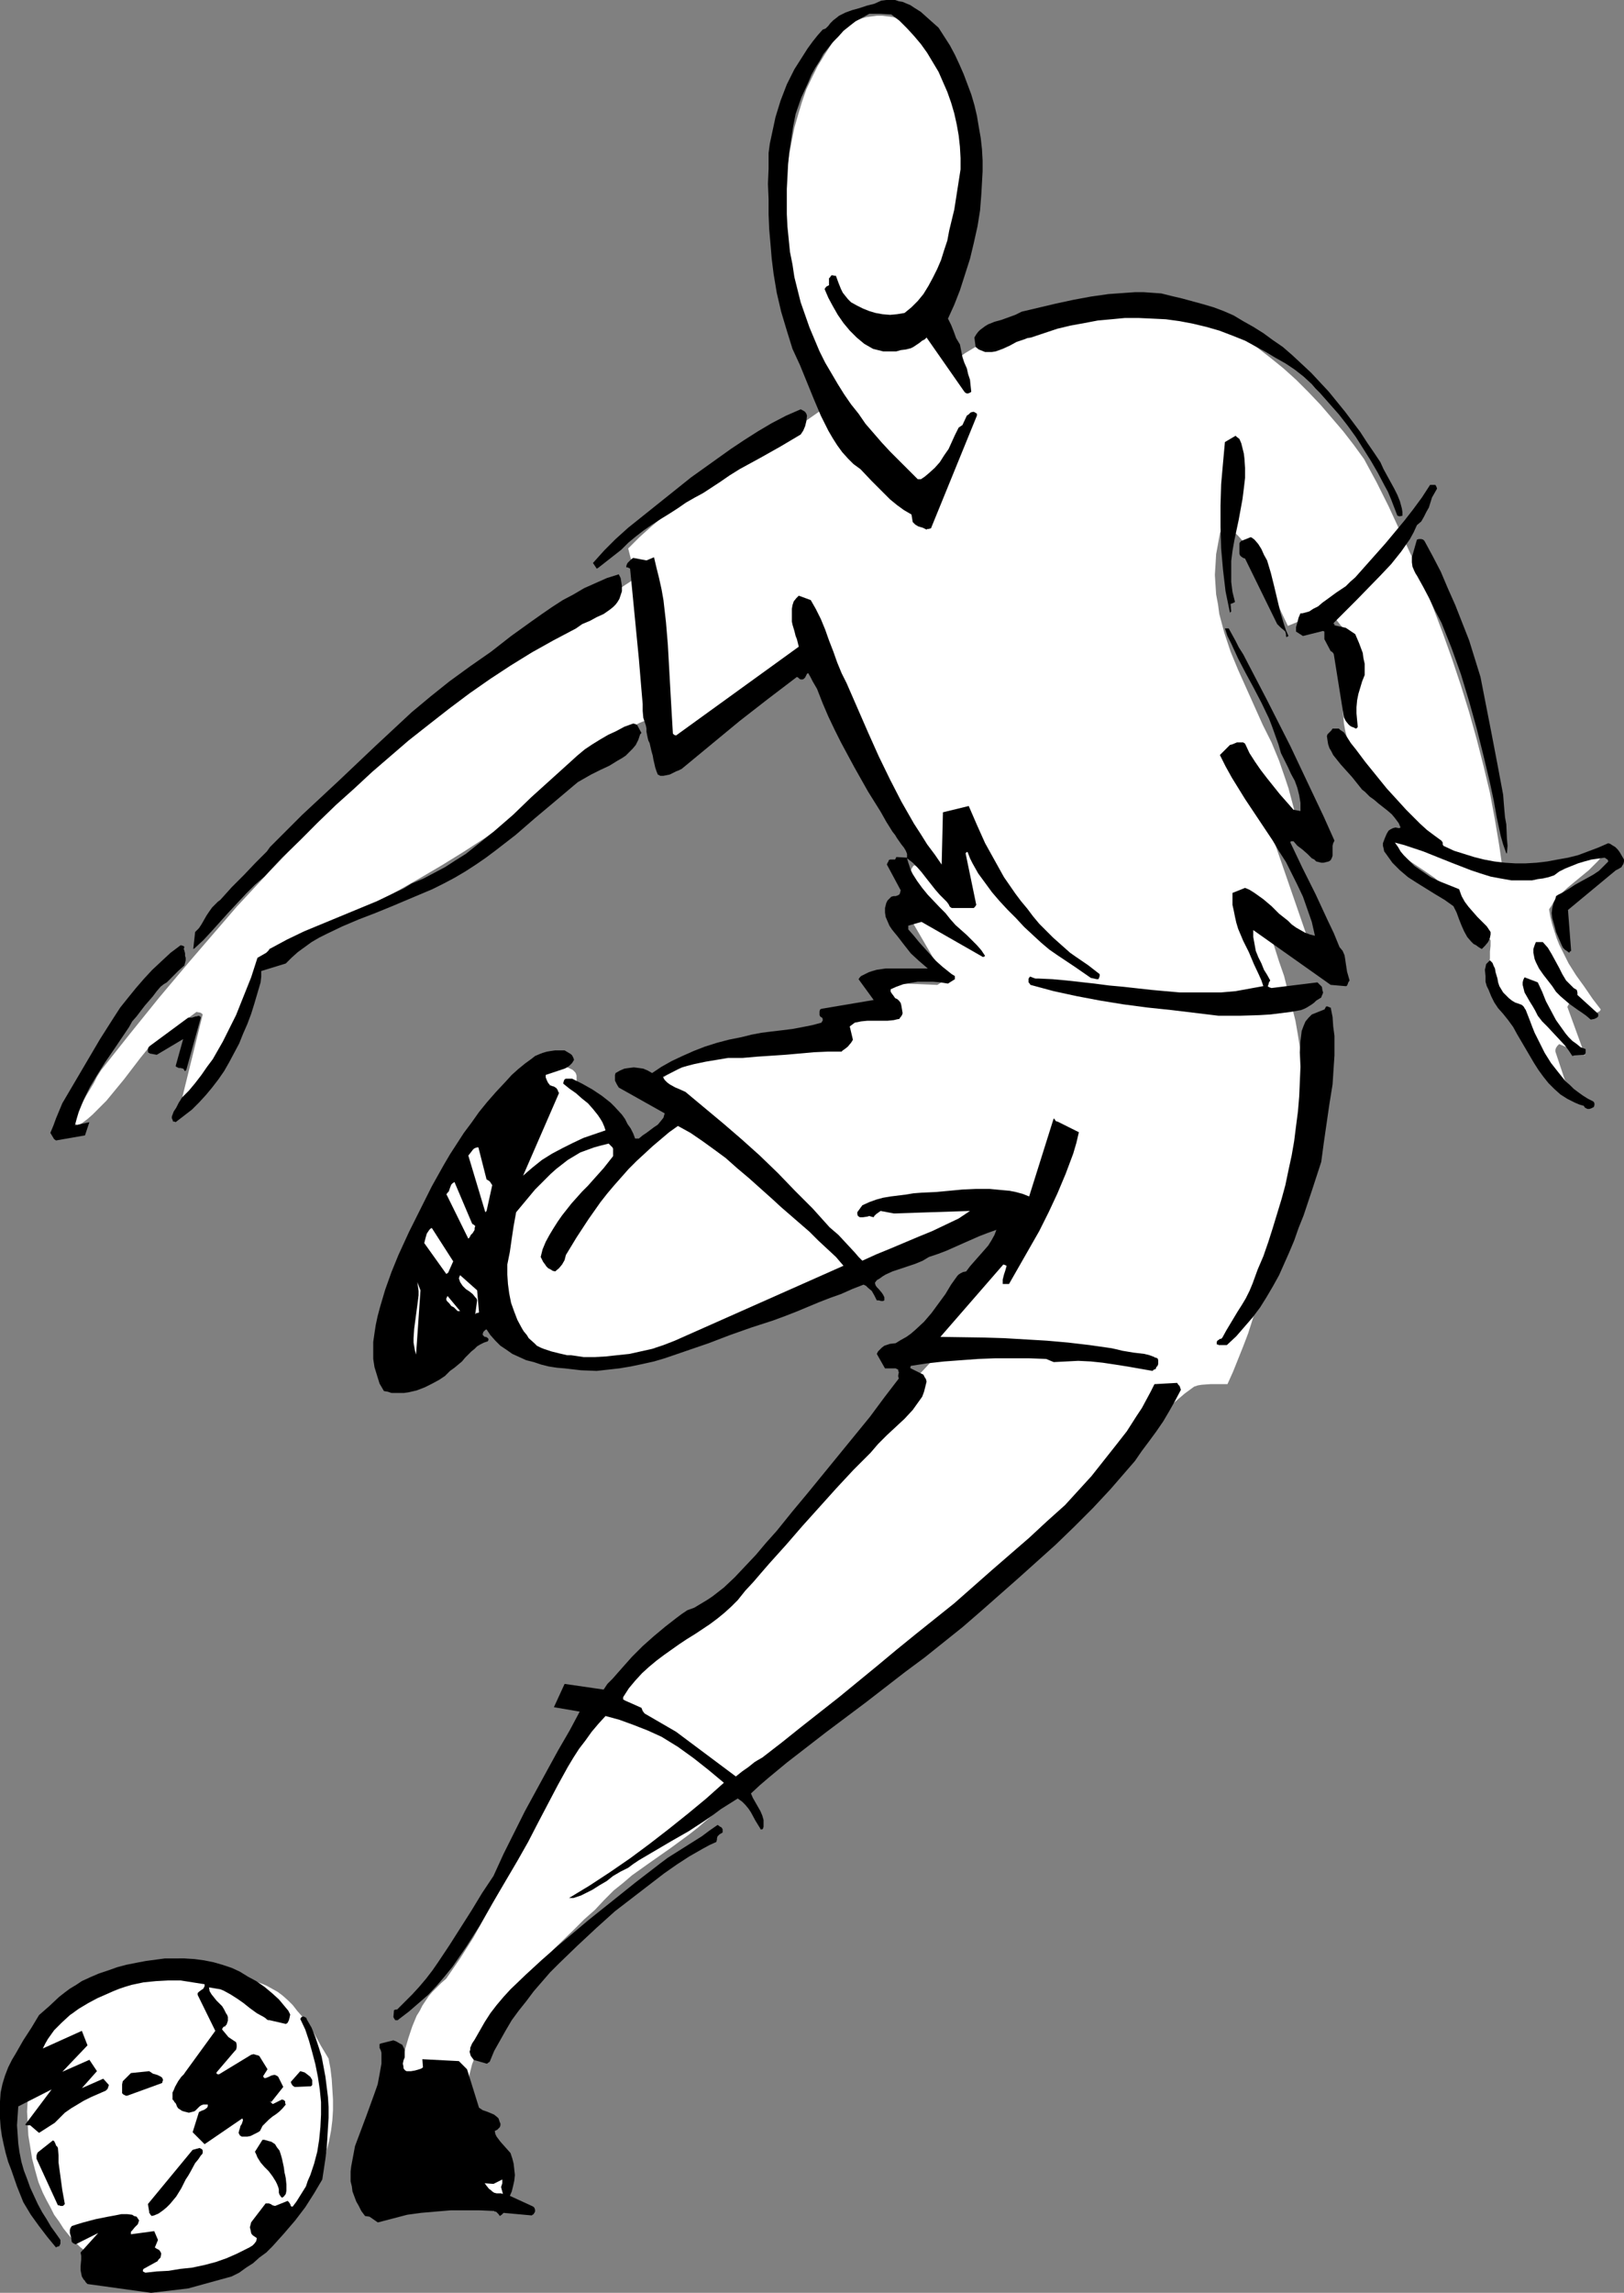
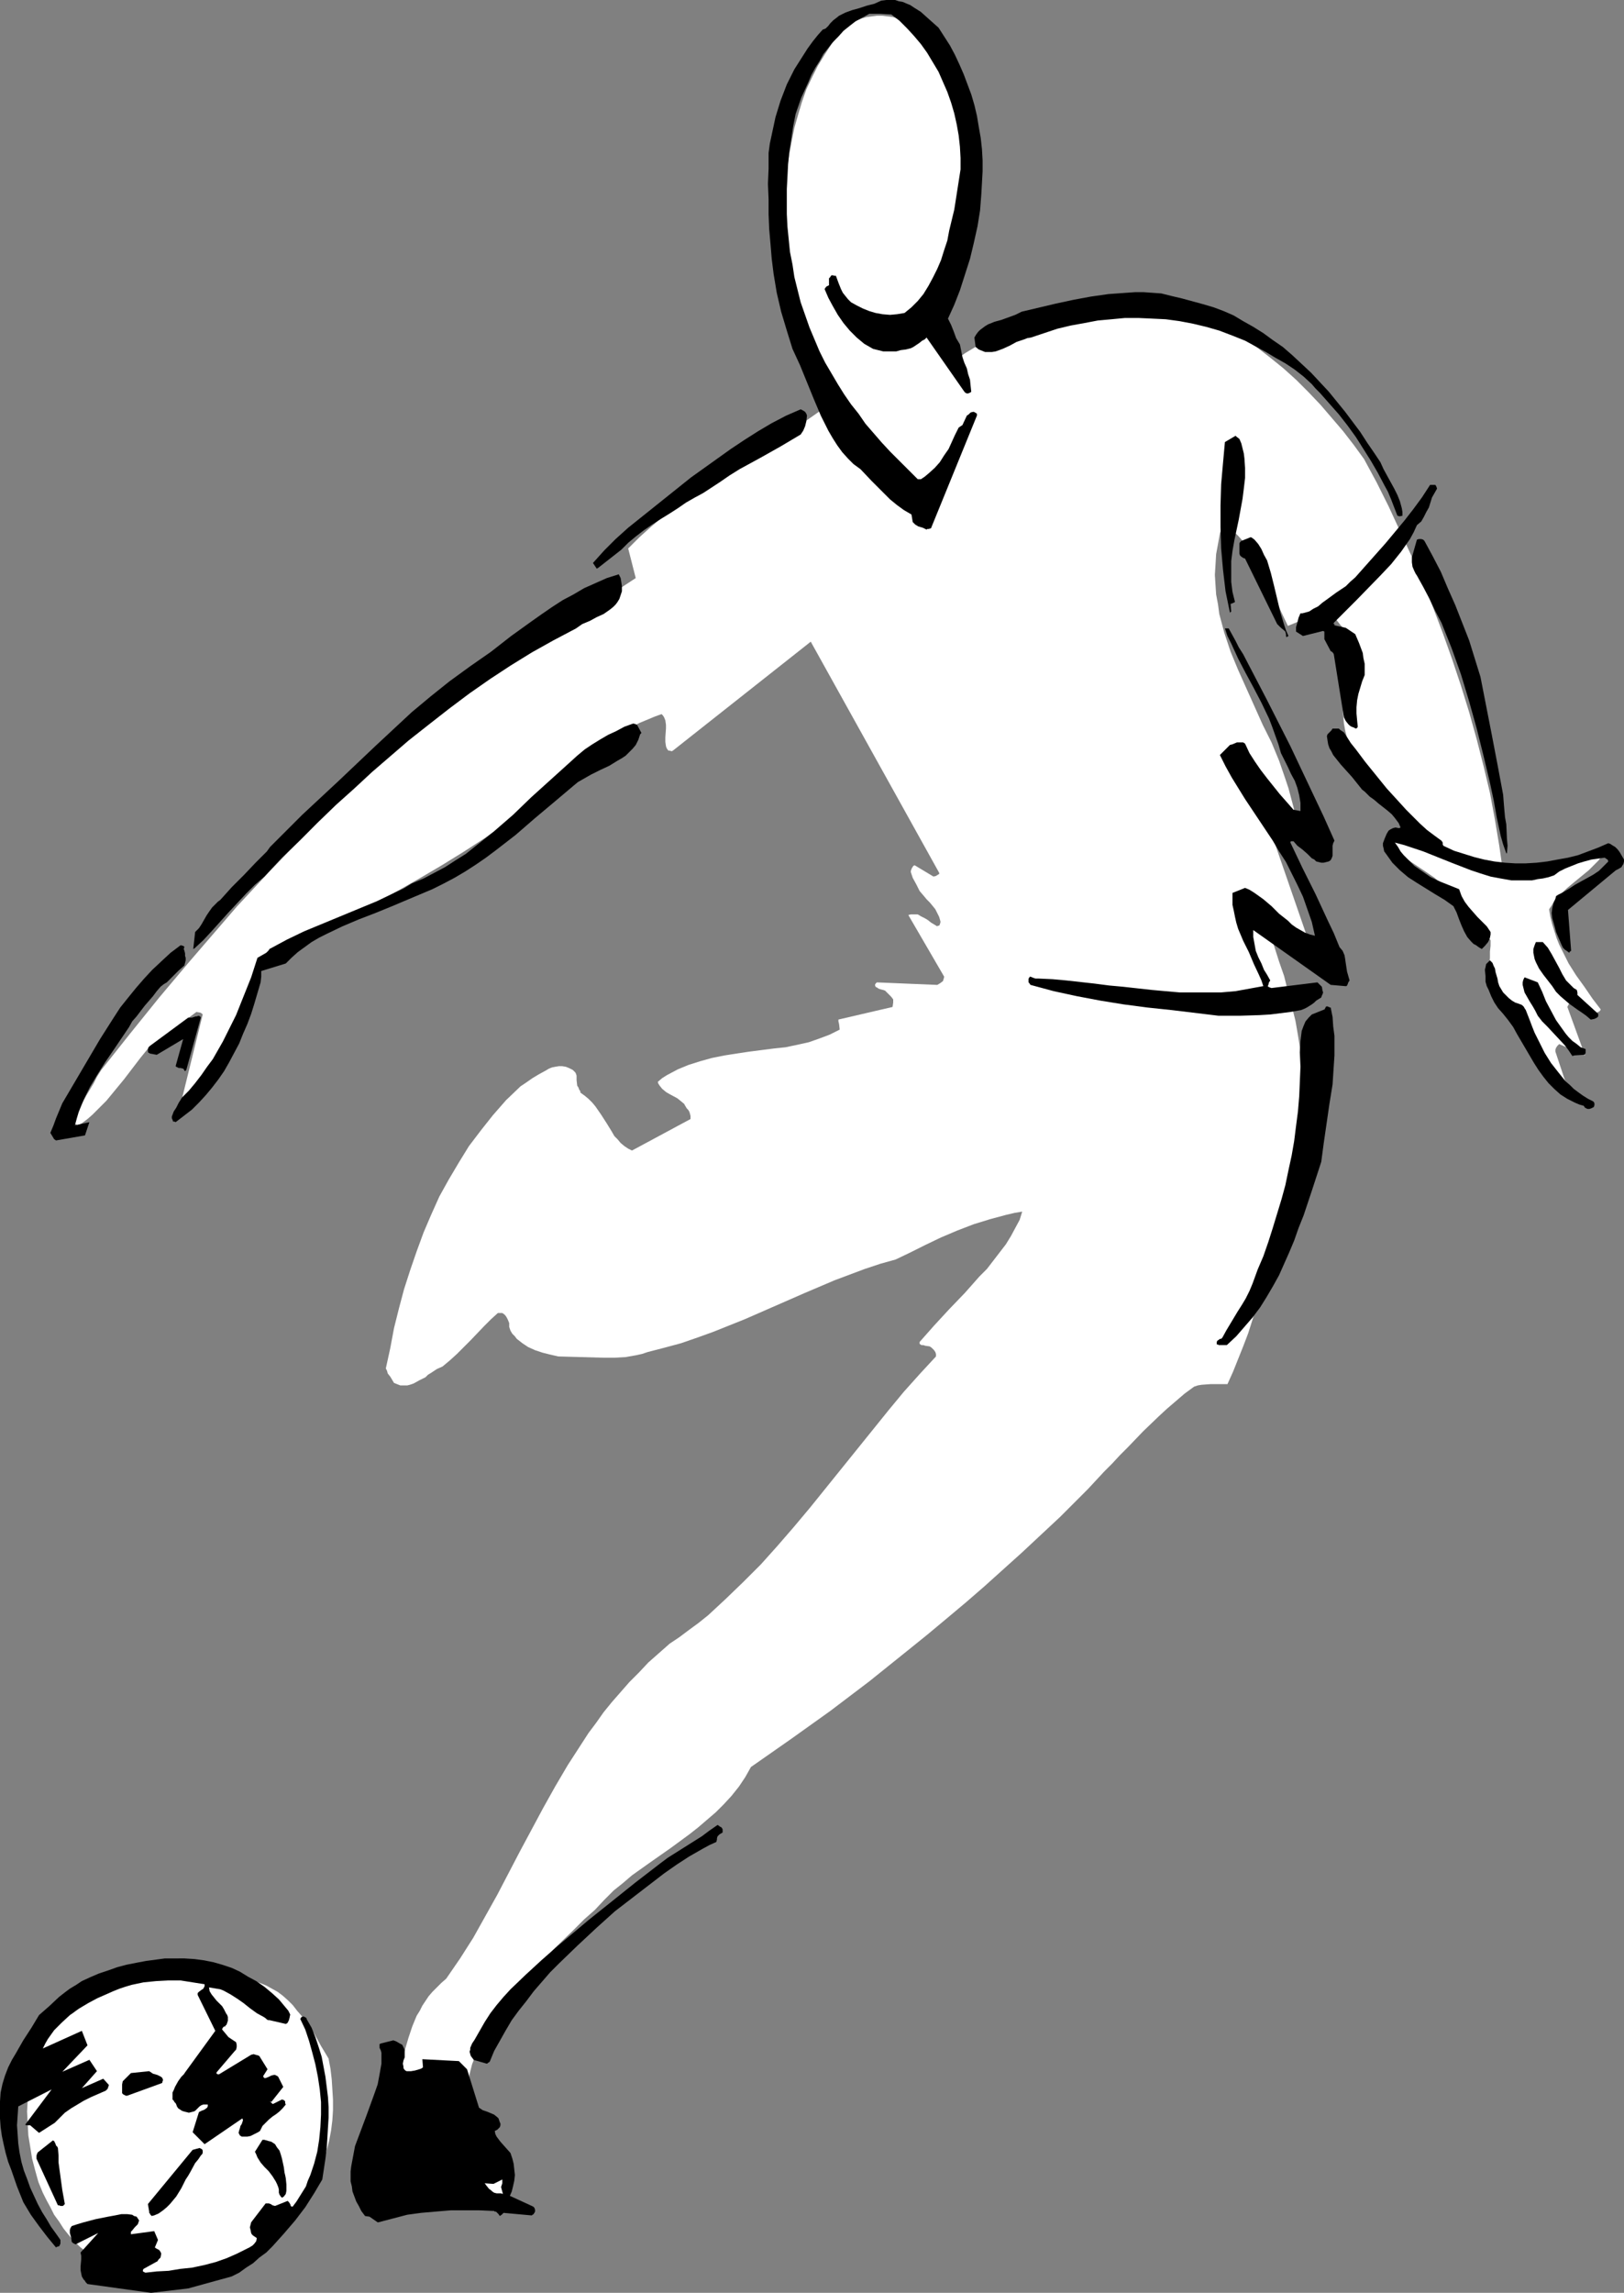
<svg xmlns="http://www.w3.org/2000/svg" xmlns:ns1="http://sodipodi.sourceforge.net/DTD/sodipodi-0.dtd" xmlns:ns2="http://www.inkscape.org/namespaces/inkscape" version="1.0" width="110.317mm" height="155.668mm" id="svg47" ns1:docname="Player - Sketch.wmf">
  <rect width="100%" height="100%" fill="#808080" stroke="none" />
  <ns1:namedview id="namedview47" pagecolor="#ffffff" bordercolor="#000000" borderopacity="0.25" ns2:showpageshadow="2" ns2:pageopacity="0.0" ns2:pagecheckerboard="0" ns2:deskcolor="#d1d1d1" ns2:document-units="mm" />
  <defs id="defs1">
    <pattern id="WMFhbasepattern" patternUnits="userSpaceOnUse" width="6" height="6" x="0" y="0" />
  </defs>
  <path style="fill:#ffffff;fill-opacity:1;fill-rule:evenodd;stroke:none" d="m 116.357,567.023 10.504,-0.485 0.646,-0.485 0.323,-0.323 0.323,-0.485 0.485,-1.293 0.323,-1.131 0.162,-1.131 0.162,-1.293 -0.162,-1.131 v -1.131 l -0.162,-0.97 -0.323,-1.131 -0.646,-2.101 -0.97,-2.101 -2.101,-4.201 -2.101,-4.04 -0.97,-2.101 -0.646,-2.262 -0.646,-2.262 -0.162,-1.131 v -2.262 l 0.162,-1.293 0.323,-1.293 0.323,-1.293 0.646,-1.616 0.646,-1.616 1.454,-3.232 1.616,-3.07 1.939,-3.07 2.101,-2.909 2.263,-2.909 2.424,-2.747 2.586,-2.747 5.171,-5.494 5.333,-5.171 2.586,-2.585 2.747,-2.424 2.424,-2.585 2.424,-2.424 2.424,-1.939 2.263,-1.939 5.01,-3.555 4.848,-3.393 4.848,-3.555 2.263,-1.778 2.263,-1.939 2.263,-1.939 2.101,-2.101 1.939,-2.101 1.939,-2.424 1.616,-2.424 1.454,-2.585 10.181,-7.11 10.181,-7.272 10.02,-7.595 9.858,-7.918 5.01,-4.04 4.848,-4.04 5.01,-4.201 4.848,-4.201 4.848,-4.363 4.848,-4.363 4.848,-4.525 4.848,-4.525 2.424,-2.424 2.424,-2.424 2.263,-2.262 2.101,-2.262 2.101,-2.262 2.101,-2.101 1.939,-2.101 2.101,-2.101 3.879,-4.04 4.04,-3.878 2.101,-1.939 2.263,-1.939 2.263,-1.939 2.424,-1.778 0.97,-0.323 0.97,-0.162 2.263,-0.162 h 2.101 2.263 l 1.454,-3.232 1.293,-3.232 1.293,-3.232 1.293,-3.393 2.101,-6.625 2.101,-6.787 1.778,-6.787 1.778,-6.787 3.232,-13.735 1.131,-4.04 0.808,-4.04 0.646,-4.04 0.323,-3.878 0.162,-4.04 v -3.878 l -0.323,-4.04 -0.323,-3.717 -0.646,-4.04 -0.646,-3.717 -0.97,-3.878 -0.97,-3.717 -0.97,-3.878 -1.293,-3.717 -2.424,-7.595 v -0.162 l 0.323,-0.162 0.646,-0.323 0.485,-0.162 9.696,6.464 -12.121,-35.065 v -0.323 l 0.162,-0.323 0.323,-0.162 0.323,-0.162 0.485,-0.162 h 0.485 0.323 l 0.323,0.162 0.646,0.646 0.485,0.646 1.293,1.778 0.646,0.808 0.808,0.646 0.808,0.646 0.97,0.485 -0.162,-2.424 -0.323,-2.424 -0.485,-2.424 -0.646,-2.424 -0.646,-2.424 -0.808,-2.424 -1.616,-4.686 -1.939,-4.686 -2.263,-4.525 -4.202,-9.372 -2.101,-4.686 -1.939,-4.686 -0.808,-2.424 -0.808,-2.424 -0.646,-2.424 -0.646,-2.424 -0.323,-2.424 -0.485,-2.585 -0.162,-2.424 -0.162,-2.585 0.162,-2.585 0.162,-2.747 0.485,-2.585 0.485,-2.747 0.162,-0.485 0.323,-0.485 0.646,-0.485 0.323,-0.162 0.485,-0.162 1.454,1.131 1.293,1.293 1.293,1.454 1.131,1.454 0.97,1.454 0.97,1.454 1.939,3.232 1.616,3.393 1.454,3.393 1.616,3.555 1.778,3.717 9.373,-3.878 1.454,0.97 1.454,1.131 1.131,1.454 1.293,1.454 0.808,1.454 0.808,1.616 0.485,1.778 0.323,1.939 -0.97,1.778 -0.646,1.939 -0.646,1.778 -0.323,1.939 -0.323,1.939 -0.162,1.939 v 1.939 l 0.162,1.939 0.162,1.939 0.323,1.778 0.485,1.939 0.646,1.616 0.646,1.616 0.808,1.616 0.97,1.616 0.97,1.293 0.97,1.616 1.131,1.454 1.131,1.454 1.293,1.293 2.586,2.262 2.586,2.262 2.747,2.262 1.293,0.97 1.293,1.131 2.424,2.101 1.131,1.131 1.131,1.131 v 0.646 l -0.162,0.485 -0.323,0.323 -0.485,0.485 -11.474,-2.585 -0.323,0.162 -0.162,0.323 -0.162,0.485 v 0.646 l 2.747,1.939 3.071,2.101 2.909,1.939 3.071,2.101 2.747,2.424 1.293,1.293 1.293,1.293 1.131,1.293 0.97,1.454 0.808,1.616 0.808,1.778 0.808,0.808 0.646,0.808 0.646,0.646 0.808,0.485 1.293,0.97 1.131,1.131 v 1.454 l -0.162,1.454 v 1.616 l -0.162,1.616 0.162,1.616 0.323,1.616 0.323,0.808 0.323,0.646 0.323,0.808 0.485,0.646 0.808,0.97 0.646,0.646 0.646,0.646 0.646,0.485 1.293,0.97 1.131,1.131 0.485,1.454 0.323,1.616 0.646,1.454 0.646,1.293 1.293,2.747 1.454,2.424 1.778,2.262 1.778,2.262 2.101,2.101 2.101,2.101 -2.747,-8.241 v -0.485 l 0.162,-0.485 0.323,-0.485 0.485,-0.485 6.626,2.909 -4.525,-12.443 0.323,-0.646 0.485,-0.485 0.323,-0.323 0.485,-0.162 0.323,-0.162 0.646,0.162 0.323,0.323 0.323,0.323 0.323,0.485 0.323,0.485 0.485,0.485 0.485,0.485 0.808,0.323 0.646,0.323 h 0.646 l 0.646,-0.162 0.646,-0.323 0.162,-0.162 0.162,-0.323 -2.101,-2.747 -2.101,-3.07 -2.101,-2.909 -1.939,-3.07 -1.616,-3.232 -0.808,-1.616 -0.646,-1.616 -1.131,-3.555 -0.485,-1.939 -0.323,-1.939 0.646,-0.97 0.646,-1.131 1.616,-1.778 1.778,-1.616 1.939,-1.616 1.778,-1.454 1.778,-1.454 1.616,-1.616 0.808,-0.808 0.646,-0.808 -1.293,0.162 -1.293,0.162 -1.454,0.162 -1.454,0.485 -3.071,0.808 -3.232,0.97 -3.394,0.808 -1.616,0.323 -1.616,0.162 -1.778,0.162 h -1.616 -1.616 l -1.616,-0.323 -0.97,-6.787 -1.131,-6.787 -1.293,-6.948 -1.616,-6.787 -1.778,-6.948 -1.939,-6.948 -2.101,-6.787 -2.263,-6.787 -2.424,-6.787 -2.586,-6.787 -2.586,-6.464 -2.909,-6.625 -2.909,-6.302 -2.909,-6.302 -3.071,-6.14 -3.232,-5.979 -2.586,-3.555 -2.747,-3.555 -2.909,-3.393 -2.909,-3.393 -3.071,-3.232 -3.232,-3.232 -3.232,-2.909 -3.394,-2.747 -3.555,-2.747 -3.555,-2.262 -1.939,-1.131 -1.939,-0.97 -1.939,-0.97 -1.939,-0.808 -2.101,-0.808 -1.939,-0.646 -2.101,-0.646 -2.263,-0.485 -2.101,-0.485 -2.263,-0.323 -2.263,-0.162 h -2.263 -0.646 l -0.646,0.162 h -0.485 -0.162 v 0 l -3.071,0.162 -2.909,0.162 -3.232,0.323 -3.071,0.485 -3.071,0.323 -3.232,0.485 -3.071,0.646 -3.071,0.808 -3.071,0.808 -2.909,0.808 -2.909,1.131 -2.909,0.97 -2.586,1.293 -2.747,1.293 -2.424,1.454 -2.263,1.616 h -0.485 -0.485 l -0.646,-0.162 -0.485,-0.162 -5.818,-12.443 1.616,-3.878 1.454,-3.878 1.454,-4.04 1.293,-4.04 0.97,-4.201 0.97,-4.04 0.646,-4.201 0.646,-4.201 0.162,-4.201 0.162,-4.201 -0.162,-4.04 -0.485,-4.201 -0.808,-4.04 -0.485,-1.939 -0.485,-2.101 -0.646,-1.939 -0.808,-1.939 -0.808,-1.939 -0.808,-1.939 -0.646,-1.131 -0.485,-0.808 -1.293,-1.778 -0.646,-0.646 -0.485,-0.808 -1.131,-1.454 -0.808,-0.808 -0.97,-0.646 -1.131,-0.646 -1.131,-0.485 -1.131,-0.323 -1.293,-0.323 -1.131,-0.323 -1.293,-0.162 -1.293,-0.162 h -1.454 l -1.293,0.162 -1.293,0.162 -1.131,0.323 -1.293,0.485 -1.131,0.485 -1.131,0.646 -2.263,2.424 -2.101,2.585 -1.778,2.747 -1.778,2.909 -1.454,2.909 -1.454,3.07 -1.131,3.232 -0.97,3.232 -0.97,3.393 -0.646,3.232 -0.646,3.393 -0.485,3.232 -0.323,3.393 -0.162,3.232 v 3.232 l 0.162,3.232 v 3.07 l 0.162,3.07 0.485,3.07 0.323,3.07 0.646,3.07 0.646,3.07 0.808,3.07 0.808,3.07 0.97,2.909 0.97,2.909 0.97,2.909 1.131,2.909 1.131,2.747 1.293,2.585 1.131,2.585 1.293,2.585 -3.232,2.424 -3.232,2.262 -3.232,2.262 -3.394,2.262 -6.949,4.363 -6.949,4.363 -6.949,4.525 -3.394,2.424 -3.394,2.424 -3.394,2.585 -3.232,2.747 -3.071,2.747 -2.909,2.909 1.939,7.595 -4.202,2.747 -4.363,2.909 -8.888,5.656 -9.05,5.656 -9.05,5.979 -4.525,3.07 -4.363,3.07 -4.525,3.393 -4.363,3.393 -4.202,3.555 -4.202,3.717 -4.04,3.878 -4.04,4.04 -5.01,4.848 -5.01,4.848 -4.687,4.848 -4.687,4.686 -4.525,4.686 -4.363,4.686 -4.363,4.686 -4.04,4.686 -4.04,4.686 -4.04,4.686 -7.757,9.211 -7.434,9.211 -7.434,9.372 -1.131,1.778 -0.808,1.616 -1.939,3.232 -1.778,3.393 -0.808,1.616 -0.808,1.939 0.646,0.323 0.323,0.162 0.162,0.323 1.293,-0.808 1.293,-0.97 1.293,-1.131 1.131,-1.131 2.424,-2.424 2.263,-2.747 2.263,-2.747 2.101,-2.747 2.101,-2.747 2.101,-2.585 12.282,-9.211 0.97,0.162 0.323,0.162 0.323,0.323 -5.333,21.653 1.939,-1.616 1.616,-1.778 1.616,-1.939 1.616,-1.778 1.454,-2.101 1.454,-2.101 1.293,-2.262 1.293,-2.262 1.293,-2.262 1.131,-2.424 2.263,-5.009 2.101,-5.171 1.939,-5.333 5.818,-2.747 5.818,-2.747 5.656,-2.747 5.818,-3.07 5.818,-2.909 5.656,-3.232 5.656,-3.232 5.495,-3.232 5.495,-3.393 5.495,-3.555 5.333,-3.717 5.171,-3.717 5.171,-3.878 5.01,-3.878 4.848,-4.201 4.687,-4.201 1.939,-1.454 1.778,-1.293 1.939,-1.131 1.939,-1.131 1.939,-0.97 1.939,-0.808 1.939,-0.808 1.778,-0.646 0.323,0.323 0.323,0.485 0.323,0.808 0.162,1.131 v 0.97 l -0.162,2.262 v 1.131 l 0.162,1.131 0.162,0.485 0.323,0.485 0.162,0.162 h 0.323 l 0.485,0.162 0.323,-0.162 35.392,-27.955 32.968,59.304 v 0.323 l -0.323,0.162 -0.485,0.323 -0.646,0.162 -4.848,-2.909 -0.323,0.162 -0.323,0.485 -0.162,0.323 -0.162,0.485 v 0.323 l 0.162,0.485 0.323,0.97 0.97,1.778 0.485,0.97 0.323,0.646 0.97,1.131 0.808,0.97 0.808,0.808 0.808,0.97 0.646,0.808 0.485,0.97 0.485,0.97 0.323,1.131 v 0.323 l -0.162,0.485 -0.162,0.323 h -0.323 l -0.162,0.162 -0.808,-0.485 -0.808,-0.485 -0.808,-0.646 -0.808,-0.485 -0.97,-0.485 -0.808,-0.485 h -1.293 -0.485 l -0.646,0.162 9.212,15.836 -0.162,0.646 -0.162,0.485 -0.646,0.485 -0.808,0.485 -15.514,-0.646 -0.162,0.162 -0.162,0.162 -0.162,0.323 0.162,0.485 0.323,0.162 0.485,0.323 0.485,0.162 0.646,0.162 0.485,0.162 0.485,0.485 0.485,0.485 0.646,0.646 0.485,0.646 v 0.808 l -0.162,1.131 -13.898,3.232 v 0.485 l 0.162,0.646 0.162,1.454 -1.293,0.646 -1.293,0.646 -2.586,0.97 -2.747,0.97 -2.909,0.646 -3.071,0.646 -3.071,0.323 -6.303,0.808 -3.232,0.485 -3.071,0.485 -3.232,0.646 -2.909,0.808 -3.071,0.97 -2.747,1.131 -2.747,1.454 -1.293,0.808 -1.131,0.97 0.162,0.485 0.323,0.485 0.646,0.808 0.97,0.808 0.808,0.485 2.101,1.131 0.808,0.646 0.97,0.808 0.162,0.323 0.485,0.808 0.323,0.323 0.323,0.485 0.162,0.485 0.162,0.646 v 0.808 l -15.03,8.08 v 0 l -0.97,-0.485 -0.97,-0.646 -0.97,-0.808 -0.808,-0.97 -0.808,-0.808 -0.646,-1.131 -1.293,-2.101 -1.454,-2.262 -1.454,-2.101 -0.808,-0.97 -0.97,-0.97 -0.97,-0.808 -1.131,-0.808 v -0.323 l -0.323,-0.485 -0.162,-0.485 -0.323,-0.485 -0.162,-1.454 v -0.646 -0.485 l -0.162,-0.485 -0.162,-0.323 -0.323,-0.323 -0.323,-0.323 -0.97,-0.485 -0.808,-0.323 -0.97,-0.162 h -0.808 l -0.97,0.162 -0.808,0.162 -0.808,0.323 -0.808,0.485 -1.778,0.97 -1.616,0.97 -1.616,1.131 -1.454,0.97 -3.717,3.555 -3.394,3.878 -3.071,3.878 -3.071,4.04 -2.586,4.201 -2.586,4.363 -2.424,4.363 -2.101,4.686 -1.939,4.525 -1.778,4.848 -1.616,4.686 -1.616,5.009 -1.293,4.848 -1.293,5.171 -0.97,5.171 -1.131,5.171 0.323,0.646 0.162,0.646 0.646,0.808 0.485,0.808 0.485,0.808 0.808,0.323 0.808,0.323 h 0.808 0.97 l 0.646,-0.162 0.97,-0.323 1.454,-0.808 1.616,-0.808 0.646,-0.646 0.808,-0.485 1.454,-0.97 1.454,-0.646 1.939,-1.616 1.778,-1.616 3.555,-3.555 3.394,-3.555 1.778,-1.778 1.778,-1.616 h 0.485 0.646 l 0.485,0.323 0.323,0.323 0.323,0.485 0.323,0.646 0.323,0.808 v 0.97 l 0.323,0.97 0.485,0.808 0.646,0.646 0.485,0.646 1.454,1.131 1.454,0.97 1.778,0.808 1.939,0.646 1.939,0.485 2.101,0.485 5.818,0.162 5.818,0.162 h 2.747 l 2.909,-0.162 2.747,-0.485 1.454,-0.323 1.454,-0.485 4.363,-1.131 4.202,-1.131 4.202,-1.454 4.04,-1.454 4.04,-1.616 4.04,-1.616 7.757,-3.393 7.757,-3.393 7.596,-3.232 3.879,-1.454 3.879,-1.454 3.879,-1.293 4.04,-1.131 3.717,-1.778 3.879,-1.939 4.04,-1.939 4.202,-1.778 4.202,-1.616 4.202,-1.293 4.202,-1.131 2.101,-0.485 1.939,-0.323 -0.646,2.101 -1.131,2.101 -1.131,2.101 -1.293,2.101 -1.616,2.101 -1.616,2.101 -1.616,2.101 -1.939,1.939 -3.717,4.201 -4.04,4.201 -3.879,4.201 -3.717,4.201 v 0.323 0.162 l 0.485,0.323 h 0.485 l 0.485,0.162 1.131,0.162 0.485,0.323 0.485,0.485 0.162,0.162 0.323,0.485 0.162,0.485 v 0.646 l -4.04,4.363 -4.202,4.686 -3.879,4.686 -4.04,5.009 -8.08,10.019 -8.08,10.019 -4.202,5.009 -4.202,4.848 -4.202,4.686 -4.525,4.525 -4.525,4.363 -2.263,2.101 -2.263,2.101 -2.424,1.939 -2.424,1.778 -2.586,1.939 -2.424,1.616 -2.747,2.424 -2.747,2.424 -2.424,2.585 -2.424,2.424 -2.263,2.585 -2.263,2.585 -2.101,2.585 -1.939,2.747 -1.939,2.585 -1.778,2.747 -3.555,5.494 -3.232,5.494 -3.071,5.494 -5.979,11.15 -5.818,11.15 -3.071,5.494 -3.071,5.494 -3.394,5.333 -1.778,2.585 -1.778,2.585 -1.293,1.131 -1.131,1.131 -1.131,1.131 -0.97,1.131 -1.616,2.424 -0.646,1.293 -0.808,1.293 -1.131,2.747 -0.97,2.909 -0.808,2.747 -0.646,3.07 -1.293,5.979 -0.646,2.909 -0.808,2.909 -0.808,2.909 -0.97,2.909 -1.131,2.909 -0.646,1.293 -0.808,1.293 -0.485,1.778 -0.162,1.939 v 1.616 l 0.162,1.778 0.323,1.778 0.646,1.454 0.646,1.454 0.808,1.293 z" id="path1" />
  <path style="fill:#000000;fill-opacity:1;fill-rule:evenodd;stroke:none" d="m 97.126,570.255 3.717,-0.97 3.717,-0.97 3.555,-0.485 3.717,-0.323 3.879,-0.323 h 3.717 3.717 l 3.717,0.162 0.162,0.162 h 0.323 l 0.323,0.323 0.323,0.323 0.323,0.485 0.485,-0.323 0.485,-0.485 7.111,0.646 h 0.162 l 0.162,-0.162 0.323,-0.162 v -0.162 l 0.162,-0.162 0.162,-0.323 v -0.485 l -0.162,-0.485 -0.323,-0.323 -5.979,-2.747 0.485,-1.131 0.323,-1.293 0.323,-1.454 0.162,-1.454 -0.162,-1.454 -0.162,-1.454 -0.323,-1.293 -0.485,-1.454 -1.293,-1.454 -1.293,-1.454 -0.485,-0.646 -0.485,-0.646 -0.323,-0.646 -0.162,-0.808 0.646,-0.323 0.323,-0.323 0.323,-0.323 0.162,-0.485 v -0.485 l -0.162,-0.323 -0.162,-0.485 -0.162,-0.485 -0.323,-0.323 -0.808,-0.646 -1.131,-0.485 -0.808,-0.323 -0.97,-0.323 -0.97,-0.646 -3.071,-9.857 -2.101,-2.101 -9.373,-0.485 0.162,2.101 -0.485,0.323 -0.485,0.162 -1.131,0.323 -0.97,0.162 h -1.131 l -0.323,-0.162 -0.323,-0.323 -0.162,-0.323 v -0.323 l -0.162,-0.808 0.162,-0.808 0.323,-0.808 v -0.97 -0.808 l -0.162,-0.485 -0.162,-0.323 -0.323,-0.646 -0.646,-0.323 -0.808,-0.485 -0.808,-0.323 -3.232,0.808 -0.323,0.162 v 0.323 0.323 0.323 l 0.323,0.646 0.162,0.646 v 1.293 1.454 l -0.485,2.747 -0.485,2.585 -0.97,2.747 -1.939,5.333 -1.939,5.171 -0.97,2.585 -0.485,2.585 -0.485,2.585 -0.162,1.293 v 1.293 1.293 l 0.323,1.293 0.162,1.293 0.485,1.293 0.485,1.293 0.646,1.131 0.646,1.293 0.97,1.293 1.131,0.162 2.101,1.454 z" id="path2" />
-   <path style="fill:#000000;fill-opacity:1;fill-rule:evenodd;stroke:none" d="m 97.126,566.054 3.879,-2.101 v -0.162 l -0.162,-0.162 h -0.162 -0.162 l -0.485,0.323 h -0.485 -0.808 l -0.323,-0.162 -0.162,-0.323 -1.131,-1.778 0.808,-1.939 -2.424,2.747 0.162,2.101 1.293,1.454 z" id="path3" />
+   <path style="fill:#000000;fill-opacity:1;fill-rule:evenodd;stroke:none" d="m 97.126,566.054 3.879,-2.101 v -0.162 l -0.162,-0.162 l -0.485,0.323 h -0.485 -0.808 l -0.323,-0.162 -0.162,-0.323 -1.131,-1.778 0.808,-1.939 -2.424,2.747 0.162,2.101 1.293,1.454 z" id="path3" />
  <path style="fill:#ffffff;fill-opacity:1;fill-rule:evenodd;stroke:none" d="m 128.155,562.822 h 0.485 l 0.485,0.162 -0.485,-1.778 0.323,-0.97 v -0.485 -0.485 l -2.263,1.131 -2.263,-0.162 v 0 l 0.485,0.646 0.646,0.808 0.485,0.323 0.323,0.323 0.485,0.323 0.646,0.162 z" id="path4" />
  <path style="fill:#000000;fill-opacity:1;fill-rule:evenodd;stroke:none" d="m 104.398,562.014 1.616,-0.485 1.939,-0.646 3.717,-1.293 1.939,-0.485 1.939,-0.323 h 0.97 0.97 l 1.131,0.162 0.97,0.323 -1.293,-0.646 -1.454,-0.323 -1.454,-0.323 -1.454,-0.162 -1.616,0.162 -1.454,0.323 -1.454,0.485 -1.293,0.646 -1.131,0.808 -1.131,0.485 -0.97,0.646 -0.485,0.323 -0.485,0.323 z" id="path5" />
  <path style="fill:#000000;fill-opacity:1;fill-rule:evenodd;stroke:none" d="m 95.672,557.651 7.757,-7.918 -0.485,-4.525 -2.101,2.101 -5.495,10.342 z" id="path6" />
  <path style="fill:#000000;fill-opacity:1;fill-rule:evenodd;stroke:none" d="m 96.48,549.733 5.495,-8.08 -0.808,-2.585 z" id="path7" />
  <path style="fill:#000000;fill-opacity:1;fill-rule:evenodd;stroke:none" d="m 113.448,549.248 1.778,-0.485 h -0.323 l -0.485,0.162 z" id="path8" />
  <path style="fill:#000000;fill-opacity:1;fill-rule:evenodd;stroke:none" d="m 109.57,535.998 7.111,-0.646 v -0.162 -0.162 l -0.323,-0.646 -0.162,-0.323 -0.323,-0.323 -0.485,-0.323 -0.646,-0.323 h -5.171 l -0.97,0.485 -0.485,0.323 -0.162,0.162 -0.323,0.323 0.162,0.162 v 0.323 l 0.162,0.485 0.162,0.162 0.162,0.162 0.323,0.162 0.323,0.323 z" id="path9" />
  <path style="fill:#000000;fill-opacity:1;fill-rule:evenodd;stroke:none" d="m 124.923,529.534 h 0.162 l 0.162,-0.162 0.485,-0.323 1.131,-2.747 1.454,-2.585 1.454,-2.585 1.616,-2.747 1.778,-2.424 1.939,-2.424 1.939,-2.585 4.202,-4.848 2.263,-2.262 4.687,-4.525 4.848,-4.525 4.848,-4.363 6.303,-4.848 6.303,-4.848 3.232,-2.262 3.232,-2.101 3.394,-1.939 1.778,-0.97 1.778,-0.808 0.162,-0.646 v -0.323 l 0.162,-0.485 0.162,-0.162 0.323,-0.323 0.808,-0.485 v -0.323 -0.485 l -0.162,-0.323 -0.323,-0.323 h -0.162 l -0.162,-0.162 -0.485,-0.323 -2.101,1.454 -1.939,1.454 -4.363,2.747 -4.363,2.747 -1.939,1.454 -2.101,1.616 -4.202,3.232 -4.04,3.232 -8.08,6.464 -4.04,3.393 -4.04,3.393 -4.04,3.555 -4.04,3.717 -3.879,3.717 -1.778,1.939 -1.778,2.101 -1.616,2.101 -1.454,2.262 -1.293,2.262 -1.293,2.262 -0.646,0.97 -0.485,1.131 v 0.485 l -0.162,0.485 0.162,0.646 0.162,0.485 0.485,0.646 0.162,0.162 v 0.162 z" id="path10" />
-   <path style="fill:#000000;fill-opacity:1;fill-rule:evenodd;stroke:none" d="m 102.298,518.223 2.747,-2.101 2.424,-2.101 2.424,-2.101 2.263,-2.424 1.939,-2.262 2.101,-2.585 1.778,-2.585 1.778,-2.585 3.394,-5.333 3.232,-5.656 3.232,-5.494 3.232,-5.494 2.747,-4.848 2.586,-5.009 5.01,-9.534 2.586,-4.686 1.454,-2.424 1.454,-2.262 1.616,-2.101 1.616,-2.262 1.778,-2.101 1.778,-1.939 1.778,0.485 1.778,0.485 3.555,1.293 3.717,1.454 3.555,1.616 2.101,1.293 2.101,1.293 4.04,2.909 3.879,3.07 3.879,3.232 -4.525,4.04 -4.687,3.878 -4.848,3.878 -5.01,3.878 -5.01,3.717 -5.171,3.555 -5.171,3.393 -5.333,3.232 h 1.131 l 0.97,-0.323 0.97,-0.323 0.97,-0.485 1.939,-0.97 1.778,-1.131 1.939,-1.131 1.616,-1.293 1.939,-1.131 1.939,-0.97 1.293,-0.97 1.454,-0.97 2.747,-1.616 2.747,-1.616 2.747,-1.616 2.263,-1.293 2.263,-1.293 4.202,-2.747 2.101,-1.454 1.939,-1.454 4.363,-2.747 1.131,0.808 0.808,0.808 0.808,0.97 0.646,0.97 1.131,2.101 1.293,2.101 v 0.162 h 0.323 0.162 l 0.162,-0.162 0.162,-0.485 v -0.646 -1.131 l -0.323,-1.131 -0.485,-1.131 -1.293,-2.262 -0.646,-1.131 -0.485,-1.131 2.263,-2.101 2.263,-1.939 4.687,-3.878 5.01,-3.878 5.01,-3.878 10.343,-7.756 5.01,-3.878 5.01,-3.878 5.01,-3.717 4.848,-3.878 4.848,-3.878 4.848,-4.201 9.535,-8.403 9.535,-8.564 4.848,-4.686 4.687,-4.686 4.525,-4.848 4.202,-4.848 2.101,-2.424 1.778,-2.585 1.939,-2.585 1.778,-2.424 1.778,-2.585 1.616,-2.747 1.454,-2.585 1.454,-2.747 -0.162,-0.485 -0.162,-0.485 -0.323,-0.323 -0.323,-0.485 -5.818,0.323 -0.97,1.939 -1.131,2.101 -1.131,2.101 -1.293,1.939 -2.586,4.04 -2.909,3.717 -3.071,3.878 -3.071,3.878 -3.394,3.717 -3.394,3.717 -4.687,4.201 -4.525,4.201 -9.696,8.403 -9.535,8.403 -4.848,3.878 -4.848,3.878 -5.171,4.201 -4.848,4.04 -9.858,8.08 -9.858,7.756 -4.848,3.878 -5.01,3.878 -1.131,0.646 -0.808,0.485 -1.616,1.293 -1.616,1.131 -1.616,1.293 -15.353,-11.473 -8.08,-4.686 -0.485,-0.646 -0.323,-0.808 -4.363,-1.939 -0.162,-0.162 h -0.162 v -0.323 -0.323 l 1.454,-2.262 1.616,-1.939 1.778,-1.939 1.778,-1.616 1.939,-1.616 1.939,-1.454 3.879,-2.747 1.939,-1.293 2.101,-1.293 3.879,-2.585 1.939,-1.454 1.778,-1.454 1.778,-1.616 1.616,-1.616 1.939,-2.424 2.101,-2.262 1.939,-2.262 2.101,-2.424 4.363,-4.848 4.202,-4.848 8.727,-9.695 4.363,-4.686 4.363,-4.363 0.97,-1.131 0.97,-1.131 2.263,-2.262 2.263,-2.101 2.263,-2.101 2.101,-2.262 0.808,-1.131 0.808,-1.131 0.808,-1.131 0.485,-1.293 0.323,-1.293 0.323,-1.293 -0.162,-0.646 -0.323,-0.485 -0.323,-0.646 -3.232,-1.616 -0.162,-0.162 0.162,-0.485 4.202,-0.646 4.363,-0.485 4.363,-0.323 4.363,-0.323 4.363,-0.162 h 4.363 4.363 l 4.363,0.162 1.939,0.808 3.232,-0.162 3.071,-0.162 3.232,0.162 3.071,0.323 3.232,0.485 3.071,0.485 6.464,1.131 0.323,-0.323 0.485,-0.162 0.162,-0.485 0.323,-0.323 0.162,-0.485 v -0.485 -0.485 l -0.162,-0.485 h -0.162 l -0.162,-0.162 v 0 h -0.162 -0.162 l -0.162,-0.162 -1.293,-0.485 -1.293,-0.323 -2.747,-0.323 -2.909,-0.485 -1.293,-0.323 -1.454,-0.323 -5.656,-0.808 -5.495,-0.646 -5.495,-0.485 -5.495,-0.323 -5.495,-0.323 -5.333,-0.162 -10.989,-0.162 16.161,-18.583 0.485,0.162 0.323,0.162 v 0.162 l -0.323,1.131 -0.323,0.97 -0.323,1.293 v 1.131 h 1.616 l 2.586,-4.525 2.586,-4.525 2.586,-4.525 2.424,-4.848 2.263,-4.848 2.101,-5.009 0.97,-2.585 0.97,-2.585 0.808,-2.747 0.646,-2.747 v 0 l -5.495,-2.747 h -0.162 l -0.323,-0.162 -0.162,-0.323 -0.323,-0.323 -6.303,20.037 -1.616,-0.646 -1.778,-0.485 -1.616,-0.323 -1.778,-0.162 -3.394,-0.323 h -3.394 l -3.555,0.162 -3.394,0.323 -3.555,0.323 -3.555,0.162 -2.101,0.162 -1.939,0.323 -3.879,0.485 -1.939,0.323 -1.778,0.485 -1.778,0.646 -1.778,0.808 -1.293,1.778 v 0.485 l 0.162,0.485 0.485,0.323 h 0.323 0.485 l 1.131,-0.162 0.485,-0.162 0.485,0.162 0.646,0.162 0.162,-0.323 0.485,-0.485 v 0 l 1.131,-0.808 3.394,0.646 19.555,-0.646 -2.909,1.939 -3.394,1.616 -3.394,1.616 -3.555,1.454 -7.272,3.07 -3.555,1.454 -3.555,1.616 -0.97,-0.97 -0.97,-1.131 -2.101,-2.262 -2.101,-2.262 -1.131,-0.97 -1.131,-0.97 -4.363,-4.848 -4.525,-4.525 -4.363,-4.525 -4.687,-4.525 -4.687,-4.201 -4.687,-4.04 -4.848,-4.04 -4.848,-4.04 -1.778,-0.808 -0.808,-0.323 -1.454,-0.808 -0.646,-0.485 -0.646,-0.646 -0.485,-0.808 4.848,-2.424 3.071,-0.808 3.071,-0.646 2.909,-0.485 2.909,-0.485 h 3.717 l 3.717,-0.323 7.272,-0.485 7.272,-0.646 3.555,-0.162 h 3.555 l 0.323,-0.323 0.485,-0.323 0.808,-0.646 0.808,-0.97 0.323,-0.485 0.162,-0.323 -0.808,-3.393 0.646,-0.485 0.646,-0.485 0.808,-0.162 0.808,-0.162 1.616,-0.162 h 1.616 1.778 1.778 l 1.616,-0.162 0.646,-0.162 0.808,-0.162 0.162,-0.323 0.162,-0.162 0.323,-0.485 0.162,-0.485 -0.323,-1.939 -0.162,-0.646 -0.323,-0.485 -0.485,-0.485 -0.646,-0.323 -0.323,-0.485 -0.485,-0.646 -0.323,-0.485 v -0.646 l 1.454,-0.646 1.778,-0.646 1.778,-0.323 1.939,-0.323 h 1.939 1.939 l 1.939,0.162 1.939,0.323 1.778,-1.131 v 0 -0.323 -0.485 l -0.808,-0.485 -0.808,-0.646 -1.616,-1.293 -1.616,-1.454 -1.454,-1.616 -2.909,-3.232 -1.454,-1.778 -1.293,-1.454 v -0.485 -0.485 l 3.394,-0.97 15.838,9.049 0.162,-0.162 h 0.162 l 0.162,-0.162 -0.97,-1.454 -1.131,-1.293 -2.586,-2.585 -2.909,-2.585 -1.293,-1.454 -1.293,-1.616 -1.454,-1.454 -3.071,-3.232 -1.454,-1.778 -1.293,-1.778 -1.131,-1.778 -0.485,-0.97 -0.323,-0.97 -0.323,-0.97 -0.323,-1.131 1.454,1.131 1.131,1.131 1.131,1.293 1.131,1.454 2.424,3.07 1.131,1.293 1.293,1.293 0.485,0.485 0.485,0.646 0.323,0.646 0.485,0.323 h 5.656 l 0.323,-0.323 0.323,-0.485 -2.747,-13.25 0.162,-0.162 v 0 l 0.162,-0.162 v 0 h 0.162 l 0.162,0.323 0.485,1.293 0.646,1.293 1.454,2.585 1.778,2.424 1.778,2.424 1.939,2.262 2.101,2.262 2.101,2.101 2.101,2.262 2.263,2.101 2.101,1.939 2.101,1.778 2.101,1.454 4.363,2.909 4.202,2.909 0.808,0.162 0.646,0.162 h 0.485 l 0.162,-0.323 0.162,-0.485 v -0.485 l -1.454,-1.131 -1.454,-1.131 -3.071,-2.101 -1.616,-1.131 -1.454,-1.293 -1.454,-1.293 -1.454,-1.293 -3.555,-3.555 -1.616,-1.939 -1.454,-1.939 -1.616,-1.939 -1.454,-1.939 -2.909,-4.201 -2.424,-4.363 -2.424,-4.363 -2.101,-4.686 -2.101,-4.848 -6.626,1.616 -0.323,13.412 -1.778,-2.585 -1.939,-2.585 -1.616,-2.585 -1.778,-2.747 -3.232,-5.656 -2.909,-5.656 -2.909,-5.979 -2.747,-6.14 -2.747,-6.302 -2.747,-6.302 -1.293,-2.585 -1.131,-2.747 -0.97,-2.747 -1.131,-2.909 -0.97,-2.747 -1.131,-2.747 -1.293,-2.585 -0.646,-1.131 -0.646,-1.131 -3.071,-1.131 -0.323,0.323 -0.323,0.323 -0.646,0.808 -0.323,0.97 -0.162,0.97 v 1.131 1.131 0.97 l 0.162,0.808 0.485,1.616 0.323,1.293 0.323,0.808 0.162,0.646 0.323,1.293 -31.513,22.784 -0.485,-0.162 -0.323,-0.323 -0.323,-5.494 -0.323,-5.656 -0.646,-11.635 -0.485,-5.817 -0.646,-5.656 -0.485,-2.747 -0.646,-2.909 -0.646,-2.585 -0.646,-2.747 -1.939,0.808 -3.394,-0.646 -0.485,0.323 -0.485,0.485 -0.485,0.485 -0.162,0.323 -0.162,0.485 v 0.323 h 0.323 l 0.323,0.162 0.323,0.162 2.263,23.269 0.646,7.756 0.323,3.717 v 1.778 l 0.162,1.778 0.323,0.97 0.323,0.97 0.162,0.808 v 0.808 l 0.323,1.616 0.162,0.646 0.323,0.646 0.485,2.101 0.323,1.131 0.162,0.97 0.485,2.101 0.323,0.97 0.323,0.808 0.646,0.323 h 0.808 l 0.808,-0.162 0.808,-0.162 1.616,-0.808 0.808,-0.323 0.646,-0.323 7.434,-6.14 7.434,-6.14 7.272,-5.656 7.434,-5.656 0.323,0.162 0.162,0.162 0.162,0.162 0.323,0.162 h 0.485 l 0.323,-0.162 0.323,-0.323 0.162,-0.323 0.162,-0.323 0.162,-0.323 0.323,-0.162 0.646,1.131 0.485,0.97 1.131,1.939 1.454,3.717 1.454,3.393 1.616,3.393 1.616,3.232 3.394,6.302 3.555,6.302 0.808,1.293 0.808,1.293 1.616,2.585 1.454,2.585 1.616,2.585 0.646,0.808 0.485,0.808 1.131,1.616 0.646,0.808 0.485,0.808 0.323,0.808 v 0.97 l -2.747,-0.162 -0.162,0.323 -0.162,0.323 h -0.162 -0.808 -0.323 l -0.323,0.162 -0.162,0.485 -0.162,0.162 -0.162,0.485 3.555,6.625 -0.162,0.485 v 0.162 l -0.162,0.323 -0.162,0.162 -0.323,0.162 -0.485,0.162 h -0.485 l -0.646,0.162 -0.485,0.485 -0.485,0.485 -0.323,0.646 -0.323,1.293 v 1.131 l 0.162,1.131 0.485,1.131 0.485,1.131 0.646,0.97 0.646,0.808 0.808,0.97 1.616,2.101 1.778,2.262 2.101,1.939 2.263,1.939 h -1.939 -2.263 -4.363 -2.263 l -2.263,0.323 -1.131,0.323 -0.97,0.323 -0.97,0.485 -0.97,0.485 -0.323,0.323 -0.323,0.485 3.879,5.333 -13.413,2.262 -0.323,0.162 -0.162,0.485 v 0.97 l 0.162,0.323 0.162,0.162 0.323,0.162 0.162,0.323 v 0.485 l -0.162,0.162 -0.162,0.323 -2.424,0.646 -2.424,0.485 -2.586,0.485 -2.586,0.323 -2.747,0.323 -2.586,0.323 -2.586,0.485 -2.586,0.646 -3.232,0.646 -3.071,0.808 -3.071,0.97 -2.909,1.131 -2.909,1.293 -2.747,1.293 -2.586,1.454 -2.424,1.616 -1.131,-0.646 -1.131,-0.485 -1.131,-0.162 -1.293,-0.162 -1.293,0.162 -1.131,0.162 -1.131,0.485 -1.131,0.646 -0.162,0.485 v 0.485 0.97 l 0.485,0.97 0.485,0.808 11.797,6.625 -0.323,1.131 -0.646,0.808 -0.808,0.97 -0.97,0.646 -1.939,1.454 -0.97,0.646 -0.97,0.808 h -0.646 -0.323 l -0.485,-1.293 -0.646,-1.293 -0.808,-1.131 -0.646,-1.293 -0.808,-1.131 -1.939,-2.101 -0.97,-0.97 -2.263,-1.778 -2.424,-1.616 -2.586,-1.454 -2.586,-1.293 h -0.808 -0.808 l -0.323,0.162 -0.162,0.323 -0.162,0.485 v 0.323 l 1.616,1.293 1.616,1.131 1.454,1.293 1.616,1.293 1.293,1.454 1.293,1.616 0.646,0.97 0.485,0.808 0.485,1.131 0.323,0.97 -5.656,1.939 -2.747,1.293 -2.586,1.293 -2.747,1.454 -2.586,1.616 -2.424,1.939 -1.131,0.97 -1.293,1.131 9.212,-21.168 v -0.162 l -0.162,-0.162 -0.162,-0.485 -0.323,-0.485 -0.485,-0.323 -0.323,-0.162 h -0.162 l -0.808,-0.323 v -0.162 l -0.323,-0.323 -0.162,-0.323 -0.162,-0.323 -0.323,-0.808 v -0.323 -0.323 l 4.848,-1.616 0.646,-0.323 0.646,-0.485 0.646,-0.646 0.485,-0.808 -0.162,-0.485 -0.162,-0.323 -0.162,-0.323 -0.323,-0.323 -0.808,-0.485 -0.808,-0.485 h -1.293 -1.131 l -1.131,0.162 -0.97,0.162 -1.131,0.323 -0.808,0.323 -1.131,0.485 -0.808,0.646 -1.778,1.293 -1.778,1.454 -1.616,1.454 -1.616,1.778 -2.424,2.585 -2.263,2.585 -2.101,2.585 -1.939,2.747 -1.939,2.585 -1.778,2.747 -1.778,2.747 -1.616,2.747 -3.071,5.494 -2.909,5.817 -2.909,5.817 -2.747,5.979 -1.778,4.363 -1.616,4.525 -1.293,4.363 -0.646,2.424 -0.485,2.262 -0.323,2.101 -0.323,2.262 v 2.262 2.101 l 0.323,2.101 0.646,2.101 0.646,2.101 1.131,1.939 0.97,0.162 0.97,0.323 h 1.131 1.131 0.97 l 1.131,-0.162 2.101,-0.485 2.101,-0.808 1.939,-0.97 1.778,-0.97 1.454,-0.97 0.646,-0.646 0.646,-0.646 1.131,-0.808 0.97,-0.808 0.97,-0.808 0.808,-0.97 0.808,-0.808 0.808,-0.808 0.808,-0.646 0.646,-0.646 0.808,-0.485 0.97,-0.485 0.97,-0.323 0.162,-0.323 v -0.323 l -0.162,-0.162 -0.162,-0.162 -0.323,-0.162 h -0.323 l -0.162,-0.162 -0.323,-0.323 v -0.323 l 0.162,-0.485 0.323,-0.323 0.162,-0.162 0.323,-0.162 0.97,1.454 1.293,1.454 1.293,1.293 1.454,0.97 1.616,1.131 1.778,0.808 1.778,0.808 1.939,0.485 1.939,0.646 1.939,0.485 2.101,0.323 1.939,0.162 4.202,0.485 4.04,0.162 2.909,-0.323 2.909,-0.323 2.909,-0.485 3.071,-0.646 2.909,-0.646 2.747,-0.808 5.656,-1.939 5.656,-1.939 5.495,-2.101 5.495,-1.939 5.495,-1.778 3.071,-1.131 2.909,-1.131 5.818,-2.424 2.909,-1.131 2.747,-0.97 2.909,-1.293 2.909,-1.131 0.646,0.323 0.485,0.485 0.97,0.808 0.646,1.131 0.646,1.293 h 0.485 l 0.646,0.162 h 0.485 l 0.323,-0.162 v -0.808 l -0.323,-0.646 -0.323,-0.485 -0.808,-0.97 -0.485,-0.485 -0.323,-0.485 -0.162,-0.646 0.485,-0.646 0.808,-0.485 0.646,-0.485 0.808,-0.485 1.778,-0.808 3.879,-1.293 1.939,-0.646 1.939,-0.808 1.616,-0.97 2.424,-0.808 2.101,-0.808 4.363,-1.939 4.04,-1.778 2.101,-0.808 2.263,-0.808 -0.485,1.293 -0.808,1.454 -0.808,1.293 -1.131,1.293 -2.424,2.747 -1.131,1.293 -0.97,1.293 -0.808,0.162 -0.646,0.323 -0.485,0.323 -0.323,0.323 -1.616,2.262 -1.454,2.424 -1.778,2.424 -1.778,2.424 -1.939,2.262 -2.263,2.101 -1.131,0.97 -1.131,0.808 -1.454,0.808 -1.293,0.808 -1.454,0.162 -1.454,0.485 -0.646,0.485 -0.485,0.485 -0.485,0.485 -0.323,0.646 2.101,3.717 h 2.747 l 0.323,0.162 0.323,0.162 v 0.323 l 0.162,0.323 -0.162,0.808 v 0.323 l 0.162,0.485 -3.717,4.848 -3.717,5.009 -7.919,9.695 -7.919,9.695 -4.04,4.848 -4.04,5.009 -2.747,3.07 -2.586,3.07 -2.747,2.909 -2.747,2.909 -2.747,2.585 -1.454,1.131 -1.454,1.131 -1.454,0.97 -1.616,0.97 -1.616,0.97 -1.778,0.646 -1.454,0.97 -1.293,0.97 -2.909,2.262 -2.909,2.424 -2.909,2.585 -2.747,2.747 -2.586,2.909 -2.424,2.747 -1.293,1.293 -0.97,1.454 -10.02,-1.454 -2.747,5.979 6.626,1.131 -2.586,4.848 -2.909,5.009 -2.747,5.009 -2.909,5.333 -2.909,5.333 -2.747,5.494 -2.747,5.494 -2.586,5.656 -2.909,4.363 -2.747,4.525 -5.656,8.888 -2.909,4.363 -1.454,2.101 -1.616,2.101 -1.778,2.101 -1.778,1.939 -1.939,1.939 -1.939,1.939 h -0.323 l -0.485,0.162 -0.162,1.778 0.162,0.323 0.323,0.485 h 0.162 0.162 0.323 z" id="path11" />
  <path style="fill:#ffffff;fill-opacity:1;fill-rule:evenodd;stroke:none" d="m 149.81,348.229 h 2.909 l 2.909,-0.162 2.909,-0.323 3.071,-0.323 2.909,-0.646 2.909,-0.646 2.909,-0.97 2.909,-1.131 43.311,-19.229 -1.939,-2.262 -2.263,-2.101 -2.263,-2.101 -2.263,-2.262 -4.848,-4.201 -2.424,-2.101 -2.101,-1.939 -3.071,-2.747 -3.071,-2.747 -3.071,-2.585 -2.909,-2.585 -3.071,-2.262 -2.909,-2.101 -3.071,-2.101 -3.232,-1.778 -2.263,1.616 -2.101,1.778 -2.101,1.778 -2.101,1.939 -2.101,1.939 -1.939,1.939 -3.717,4.201 -1.778,2.101 -1.778,2.262 -3.071,4.363 -3.071,4.686 -2.747,4.525 -0.323,1.293 -0.646,1.131 -0.808,0.97 -0.97,0.808 -0.646,-0.162 -0.485,-0.323 -0.646,-0.323 -0.485,-0.485 -0.323,-0.485 -0.485,-0.646 -0.323,-0.646 -0.323,-0.646 0.485,-1.939 0.808,-1.939 0.97,-1.778 0.97,-1.616 1.131,-1.778 1.131,-1.616 2.424,-3.07 2.747,-3.07 1.454,-1.454 1.293,-1.454 2.747,-3.07 2.424,-3.07 v -1.939 l -0.162,-0.323 -0.323,-0.323 -0.646,-0.646 -1.939,0.485 -1.778,0.485 -1.778,0.646 -1.778,0.646 -1.616,0.97 -1.616,0.97 -1.454,1.131 -1.454,1.131 -1.454,1.293 -1.293,1.293 -2.747,2.747 -2.424,2.909 -2.424,2.909 -0.323,1.778 -0.323,1.778 -0.485,3.232 -0.485,3.393 -0.323,1.616 -0.323,1.616 v 2.585 l 0.162,2.424 0.323,2.424 0.485,2.424 0.808,2.262 0.808,2.101 1.131,2.101 0.485,0.808 0.808,0.97 0.485,0.808 1.454,1.293 0.646,0.646 0.97,0.485 0.808,0.323 1.939,0.646 1.939,0.485 2.101,0.485 h 0.97 l 1.131,0.162 z" id="path12" />
  <path style="fill:#ffffff;fill-opacity:1;fill-rule:evenodd;stroke:none" d="m 106.823,347.582 1.131,-16.482 -0.808,-2.101 0.162,1.131 0.162,1.131 v 1.131 l -0.162,1.293 -0.323,2.424 -0.646,4.848 -0.162,2.424 v 1.131 l 0.162,0.97 0.162,0.97 z" id="path13" />
  <path style="fill:#000000;fill-opacity:1;fill-rule:evenodd;stroke:none" d="m 312.872,345.159 h 2.101 l 2.424,-2.262 2.101,-2.424 2.101,-2.424 1.939,-2.585 1.616,-2.585 1.616,-2.747 1.616,-2.909 1.293,-2.909 1.293,-2.909 1.293,-3.07 1.131,-3.232 1.293,-3.232 2.263,-6.787 2.263,-6.948 0.646,-4.848 1.454,-10.019 0.808,-5.009 0.323,-5.009 0.162,-2.424 v -2.585 -2.424 l -0.323,-2.424 -0.162,-2.424 -0.485,-2.424 h -0.162 v 0 l -0.323,-0.162 -0.485,-0.162 -0.323,0.162 v 0.162 0 l -0.162,0.162 v 0.162 l -0.162,0.162 -3.232,1.293 -0.485,0.485 -0.323,0.323 -0.808,0.97 -0.485,1.131 -0.485,1.293 -0.162,1.293 -0.162,1.293 -0.162,2.909 0.162,3.717 -0.162,3.878 -0.162,3.717 -0.323,3.878 -0.485,3.717 -0.485,3.878 -0.646,3.717 -0.808,3.717 -0.808,3.878 -0.97,3.555 -1.131,3.717 -1.131,3.717 -1.131,3.555 -1.293,3.717 -1.454,3.393 -1.293,3.555 -0.808,1.939 -0.97,1.939 -0.97,1.616 -1.131,1.778 -1.939,3.232 -0.97,1.616 -0.97,1.778 -0.323,0.323 h -0.323 l -0.162,0.162 -0.485,0.323 -0.162,0.323 v 0.323 0.162 0.162 h 0.162 0.162 v 0 z" id="path14" />
  <path style="fill:#ffffff;fill-opacity:1;fill-rule:evenodd;stroke:none" d="m 122.014,337.241 0.323,-0.323 h 0.323 l 0.323,-0.162 -0.485,-5.656 -4.363,-3.878 -0.162,0.323 -0.162,0.485 0.162,0.485 0.162,0.485 0.323,0.485 0.323,0.485 0.485,0.485 0.323,0.323 0.97,0.646 0.808,0.646 0.646,0.808 0.323,0.323 0.162,0.485 z" id="path15" />
  <path style="fill:#ffffff;fill-opacity:1;fill-rule:evenodd;stroke:none" d="m 118.135,336.433 -3.232,-3.878 -0.162,0.323 -0.162,0.323 v 0.323 l 0.162,0.323 0.323,0.323 0.323,0.323 0.485,0.646 0.323,0.162 0.323,0.162 0.485,0.485 0.485,0.485 h 0.323 z" id="path16" />
  <path style="fill:#ffffff;fill-opacity:1;fill-rule:evenodd;stroke:none" d="m 115.065,326.576 1.293,-2.909 -5.495,-8.564 -0.323,0.162 -0.323,0.323 -0.323,0.485 -0.323,0.485 -0.323,1.131 -0.323,1.293 5.656,7.918 z" id="path17" />
  <path style="fill:#ffffff;fill-opacity:1;fill-rule:evenodd;stroke:none" d="m 120.559,317.527 0.323,-0.646 0.485,-0.485 0.485,-0.808 v -0.485 l 0.162,-0.485 -0.162,-0.162 -0.162,-0.162 -0.323,-0.162 -0.162,-0.162 -4.525,-10.665 -0.485,0.323 -0.323,0.323 -0.323,0.808 -0.323,0.97 -0.323,0.323 -0.323,0.485 v -0.162 l 5.656,11.473 z" id="path18" />
  <path style="fill:#ffffff;fill-opacity:1;fill-rule:evenodd;stroke:none" d="m 124.923,310.74 1.454,-6.625 -0.323,-0.485 -0.323,-0.485 -0.485,-0.323 -0.323,-0.162 -2.101,-8.241 h -0.323 l -0.485,0.162 -0.323,0.162 -0.323,0.323 -0.485,0.646 -0.646,0.808 4.363,14.543 z" id="path19" />
  <path style="fill:#ffffff;fill-opacity:1;fill-rule:evenodd;stroke:none" d="m 128.963,296.52 3.717,-8.08 z" id="path20" />
  <path style="fill:#000000;fill-opacity:1;fill-rule:evenodd;stroke:none" d="m 14.383,292.642 7.434,-1.293 1.131,-3.393 -3.717,0.808 0.485,-1.778 0.485,-1.616 0.646,-1.616 0.646,-1.616 1.616,-3.232 1.939,-3.232 1.939,-3.07 2.101,-3.07 4.04,-5.979 0.808,-1.454 1.131,-1.293 2.101,-2.747 2.101,-2.424 0.97,-1.293 0.97,-1.131 0.808,-0.646 0.808,-0.485 1.454,-1.454 1.454,-1.454 1.616,-1.454 0.162,-0.646 0.162,-0.646 v -0.646 L 47.513,245.295 v -0.646 l -0.162,-0.646 -0.162,-0.485 0.162,-0.646 h -0.162 l -0.162,-0.162 -0.646,-0.162 -2.586,1.939 -2.263,2.101 -2.424,2.262 -2.101,2.262 -2.101,2.424 -2.101,2.585 -1.939,2.424 -1.778,2.747 -3.394,5.333 -3.232,5.494 -3.232,5.494 -3.232,5.494 -0.808,1.939 -0.808,1.939 -0.646,1.778 -0.808,1.939 0.97,1.616 z" id="path21" />
  <path style="fill:#000000;fill-opacity:1;fill-rule:evenodd;stroke:none" d="m 45.088,287.955 2.101,-1.616 2.101,-1.616 1.778,-1.778 1.778,-1.939 1.616,-1.939 1.616,-2.101 1.454,-2.101 1.293,-2.262 1.293,-2.424 1.293,-2.424 0.97,-2.424 1.131,-2.585 0.97,-2.585 0.808,-2.585 0.808,-2.747 0.808,-2.747 0.162,-1.454 v -1.454 l 6.303,-1.939 1.454,-1.454 1.616,-1.454 1.778,-1.293 1.778,-1.293 1.939,-1.131 1.939,-0.97 4.04,-1.939 4.202,-1.778 4.202,-1.616 4.363,-1.778 4.202,-1.778 3.071,-1.293 3.071,-1.293 2.909,-1.454 2.747,-1.454 2.747,-1.616 2.747,-1.778 2.586,-1.778 2.586,-1.939 5.01,-3.878 4.848,-4.201 5.01,-4.201 5.171,-4.363 0.97,-0.808 1.131,-0.646 2.263,-1.293 2.263,-1.131 2.424,-1.131 2.101,-1.293 1.131,-0.646 0.97,-0.646 0.97,-0.97 0.808,-0.808 0.808,-0.97 0.646,-1.293 0.162,-0.485 0.162,-0.485 0.162,-0.485 0.323,-0.323 -1.131,-2.101 h -0.162 l -0.162,-0.162 -0.646,-0.162 -2.263,0.808 -2.101,1.131 -2.101,0.97 -1.939,1.131 -2.101,1.293 -1.939,1.293 -1.939,1.616 -1.778,1.616 -5.01,4.525 -5.01,4.525 -4.687,4.525 -4.848,4.201 -4.848,3.878 -2.424,1.939 -2.586,1.616 -2.747,1.778 -2.747,1.454 -2.747,1.454 -3.071,1.293 -2.101,1.293 -2.101,0.97 -4.687,2.262 -4.687,1.939 -4.687,1.939 -4.687,1.939 -4.687,1.939 -4.363,2.101 -2.101,1.131 -2.101,1.131 -0.323,0.162 -0.162,0.323 -0.646,0.646 -2.263,1.293 -1.616,5.009 -1.939,4.848 -1.939,4.848 -2.263,4.525 -1.131,2.262 -1.293,2.262 -1.293,2.262 -1.454,1.939 -1.454,2.101 -1.616,2.101 -1.616,1.939 -1.778,1.778 -0.485,0.808 -0.323,0.485 -0.646,1.293 -0.646,0.97 -0.485,1.293 v 0.485 l 0.162,0.323 0.162,0.485 h 0.323 z" id="path22" />
  <path style="fill:#000000;fill-opacity:1;fill-rule:evenodd;stroke:none" d="m 408.059,284.562 0.485,-0.162 0.323,-0.162 0.323,-0.162 0.162,-0.485 v -0.485 l -0.162,-0.323 -0.162,-0.162 -1.293,-0.646 -1.293,-0.808 -1.131,-0.808 -1.293,-0.97 -0.97,-0.97 -1.131,-0.97 -1.939,-2.424 -1.778,-2.262 -1.616,-2.585 -1.293,-2.585 -1.293,-2.585 -0.646,-1.616 -0.485,-1.293 -1.131,-2.909 -0.323,-0.485 -0.162,-0.323 -0.485,-0.485 -0.808,-0.323 -0.97,-0.323 -0.808,-0.485 -0.808,-0.646 -0.646,-0.646 -0.808,-0.808 -0.485,-0.808 -0.485,-0.808 -0.323,-0.97 -0.162,-0.97 -0.485,-1.616 -0.162,-0.97 -0.323,-0.646 -0.323,-0.808 -0.646,-0.646 -0.485,0.485 -0.485,0.485 -0.162,0.808 -0.162,0.646 0.162,1.616 v 0.808 0.646 l 0.323,1.131 0.485,0.97 0.323,0.808 0.323,0.808 0.808,1.616 0.97,1.454 1.293,1.454 1.293,1.616 1.293,1.778 0.97,1.778 4.363,7.433 1.131,1.778 1.293,1.778 1.293,1.616 1.454,1.454 1.616,1.454 1.778,1.131 1.939,0.97 1.131,0.485 1.131,0.323 0.323,0.485 0.323,0.162 0.323,0.162 z" id="path23" />
  <path style="fill:#000000;fill-opacity:1;fill-rule:evenodd;stroke:none" d="m 47.836,274.543 3.717,-13.412 -0.162,-0.323 -0.485,-0.162 -0.323,0.162 h -0.323 l -0.97,0.323 H 48.805 48.321 l -9.858,7.272 -0.162,0.162 -0.162,0.162 -0.162,0.485 v 0.485 0.162 l 0.162,0.323 h 0.162 l 0.162,0.162 1.778,0.323 6.788,-4.04 -1.939,6.948 0.162,0.162 0.323,0.162 0.323,0.162 h 0.485 l 0.646,0.162 v 0 l 0.162,0.162 0.162,0.323 0.162,0.162 v 0 l 0.162,-0.162 z" id="path24" />
  <path style="fill:#000000;fill-opacity:1;fill-rule:evenodd;stroke:none" d="m 404.18,270.827 2.424,-0.162 h 0.162 l 0.162,-0.162 0.162,-0.323 v -0.97 l -1.293,-0.485 -0.97,-0.808 -1.131,-0.808 -0.97,-0.97 -0.808,-0.97 -0.808,-1.131 -1.616,-2.262 -1.293,-2.424 -1.293,-2.424 -0.97,-2.424 -1.131,-2.424 -3.394,-1.293 -0.323,0.646 -0.162,0.646 v 0.646 l 0.162,0.646 0.323,1.293 0.646,1.131 0.646,1.131 0.808,1.293 0.646,1.131 0.646,1.293 1.131,1.454 1.293,1.293 2.263,2.424 2.263,2.424 0.97,1.293 0.97,1.454 z" id="path25" />
  <path style="fill:#000000;fill-opacity:1;fill-rule:evenodd;stroke:none" d="m 408.544,261.616 0.808,-0.162 0.646,-0.323 0.162,-0.162 0.162,-0.162 v -0.323 -0.323 l -5.333,-4.848 v -0.646 l -0.162,-0.646 -0.808,-0.485 -0.646,-0.646 -0.646,-0.646 -0.646,-0.646 -0.97,-1.616 -0.808,-1.616 -0.97,-1.778 -0.97,-1.778 -0.97,-1.616 -1.293,-1.454 h -1.778 l -0.323,0.808 -0.323,0.97 v 0.97 l 0.162,0.808 0.162,0.808 0.323,0.808 0.808,1.616 1.131,1.616 2.263,2.909 0.97,1.454 1.131,1.131 1.131,0.97 1.131,0.97 1.131,0.808 1.131,0.808 0.97,0.646 1.131,0.808 1.131,0.97 z" id="path26" />
  <path style="fill:#000000;fill-opacity:1;fill-rule:evenodd;stroke:none" d="m 312.872,260.646 h 5.333 l 5.171,-0.162 2.747,-0.162 2.586,-0.323 2.586,-0.323 2.747,-0.485 0.808,-0.323 0.646,-0.323 1.293,-0.808 0.646,-0.485 0.485,-0.485 1.293,-0.808 0.162,-0.485 0.162,-0.323 0.162,-0.485 -0.162,-0.485 -0.162,-0.97 -0.162,-0.162 -0.323,-0.323 -0.485,-0.485 -0.162,-0.162 v 0 l -11.797,1.454 -0.485,-0.162 -0.323,-0.162 -0.162,-0.162 0.162,-0.323 0.162,-0.646 0.323,-0.485 -0.808,-1.454 -0.808,-1.293 -0.646,-1.616 -0.808,-1.616 -0.646,-1.616 -0.323,-1.778 -0.323,-1.778 v -1.778 l 19.878,14.058 3.717,0.323 h 0.323 l 0.162,-0.162 0.162,-0.323 0.162,-0.485 0.323,-0.485 -0.323,-1.131 -0.323,-1.131 -0.323,-2.101 -0.162,-1.131 -0.162,-0.97 -0.485,-1.131 -0.808,-0.97 -1.454,-3.555 -1.616,-3.393 -3.071,-6.625 -3.394,-6.787 -3.071,-6.464 v -0.162 l 0.162,-0.162 h 0.323 0.323 l 0.97,1.131 1.293,0.97 1.293,1.131 1.131,1.131 0.646,0.323 0.485,0.485 0.646,0.162 0.646,0.162 h 0.646 l 0.646,-0.162 0.646,-0.162 0.485,-0.323 0.323,-0.646 0.162,-0.485 v -1.293 -1.293 l 0.162,-0.646 0.323,-0.646 -2.747,-6.14 -2.909,-6.14 -5.656,-11.958 -5.979,-11.796 -6.141,-11.796 -1.131,-1.778 -0.808,-1.616 -1.778,-3.232 h -0.162 -0.323 -0.162 -0.323 l 0.646,1.939 0.97,1.939 1.778,3.878 1.939,3.717 2.101,3.878 1.939,3.717 1.939,4.04 0.808,2.101 0.808,2.262 0.808,2.262 0.646,2.262 1.778,3.555 0.808,1.778 0.97,1.778 0.646,1.778 0.485,1.939 0.323,1.939 v 0.97 1.131 l -1.778,-0.323 -3.555,-4.04 -3.232,-4.04 -1.616,-2.101 -1.454,-2.101 -1.454,-2.262 -1.131,-2.424 -0.485,-0.323 h -0.485 -0.485 -0.646 l -1.131,0.485 -0.646,0.162 -0.323,0.323 -0.808,0.808 -0.646,0.646 -0.485,0.485 -0.162,0.162 -0.162,0.162 1.454,2.909 1.616,2.909 3.394,5.494 3.555,5.333 3.555,5.332 1.616,2.747 1.778,2.747 1.454,2.909 1.454,2.909 1.454,3.07 1.131,3.232 1.131,3.232 0.808,3.555 -1.293,-0.323 -1.293,-0.485 -1.131,-0.646 -1.131,-0.646 -1.131,-0.808 -0.97,-0.97 -2.263,-1.778 -1.939,-1.939 -2.101,-1.778 -1.131,-0.808 -1.131,-0.808 -1.293,-0.808 -1.131,-0.485 -3.232,1.293 v 1.454 1.616 l 0.323,1.454 0.323,1.616 0.323,1.454 0.485,1.616 1.293,3.07 1.454,2.909 1.293,3.07 1.293,2.747 0.646,1.454 0.485,1.454 -3.555,0.646 -3.555,0.646 -3.717,0.323 h -3.555 -3.555 -3.555 l -3.717,-0.323 -3.555,-0.323 -7.272,-0.808 -3.555,-0.323 -3.717,-0.485 -7.272,-0.808 -3.555,-0.323 -3.555,-0.162 h -0.485 -0.323 l -0.485,-0.162 -0.808,-0.323 h -0.162 v 0.162 h -0.162 v 0.162 l -0.162,0.162 v 0.97 l 0.162,0.162 0.323,0.485 5.979,1.616 5.979,1.293 5.979,1.131 5.979,0.97 6.141,0.808 6.141,0.646 z" id="path27" />
  <path style="fill:#000000;fill-opacity:1;fill-rule:evenodd;stroke:none" d="m 403.049,244.164 0.323,-0.162 -0.808,-10.503 12.282,-10.18 0.646,-0.323 0.808,-0.485 0.162,-0.323 0.323,-0.485 0.162,-0.646 v -0.485 l -1.131,-1.939 -0.485,-0.646 -0.646,-0.646 -0.808,-0.485 -0.485,-0.323 -0.485,-0.162 -2.586,1.131 -2.586,0.97 -2.586,0.97 -2.586,0.646 -2.747,0.485 -2.586,0.485 -2.747,0.323 -2.747,0.162 h -2.747 l -2.586,-0.162 -2.747,-0.323 -2.586,-0.485 -2.586,-0.646 -2.586,-0.808 -2.586,-0.808 -2.424,-1.131 -0.323,-0.162 -0.162,-0.323 v -0.485 l -0.323,-0.485 -1.778,-1.293 -1.939,-1.454 -1.778,-1.616 -1.778,-1.778 -1.778,-1.778 -1.616,-1.778 -3.394,-3.717 -2.747,-3.393 -2.747,-3.393 -2.424,-3.232 -1.293,-1.616 -1.131,-1.778 -0.646,-0.97 -0.485,-0.323 -0.485,-0.323 -0.323,-0.323 h -0.485 -0.646 -0.485 l -0.323,0.485 -0.485,0.485 -0.485,0.485 -0.162,0.485 0.162,1.131 0.162,0.97 0.323,0.97 0.485,0.808 0.485,0.97 0.646,0.808 1.293,1.616 2.909,3.232 1.293,1.616 1.293,1.616 0.646,0.485 0.485,0.485 0.485,0.485 0.323,0.323 1.131,0.808 1.131,0.97 2.263,1.778 1.131,0.97 0.808,0.97 0.97,1.293 0.485,1.131 -0.323,0.162 h -0.162 l -0.808,-0.162 -0.646,0.162 -0.646,0.323 -0.485,0.323 -0.485,0.808 -0.485,1.131 -0.485,1.293 v 0.646 l 0.162,0.646 0.162,0.808 0.485,0.646 0.808,1.131 0.808,1.131 0.97,0.97 0.97,0.97 2.101,1.778 2.263,1.454 4.687,2.909 2.424,1.454 2.263,1.616 0.808,1.616 0.646,1.778 0.646,1.616 0.646,1.454 0.808,1.454 0.97,1.131 0.646,0.646 0.646,0.323 0.646,0.485 0.808,0.485 0.808,-0.808 0.808,-0.97 0.323,-0.646 0.162,-0.485 0.162,-0.808 v -0.646 l -0.97,-1.454 -1.293,-1.293 -1.131,-1.131 -1.131,-1.293 -1.131,-1.293 -0.97,-1.293 -0.808,-1.454 -0.646,-1.778 -2.424,-0.97 -2.424,-0.97 -2.424,-1.131 -2.101,-1.454 -2.101,-1.454 -1.778,-1.778 -0.97,-0.97 -0.808,-0.97 -0.646,-1.131 -0.808,-1.131 2.424,0.646 2.424,0.808 2.424,0.808 2.424,0.97 4.848,1.939 5.01,1.939 2.424,0.808 2.586,0.808 2.586,0.485 2.747,0.485 h 2.586 2.747 l 1.454,-0.323 1.293,-0.162 1.454,-0.323 1.454,-0.485 1.293,-0.97 1.616,-0.808 1.616,-0.646 1.616,-0.646 1.616,-0.485 1.778,-0.485 3.394,-0.485 0.323,0.162 0.162,0.162 0.323,0.162 0.162,0.485 -1.131,1.131 -1.293,1.293 -1.454,0.97 -1.454,0.808 -3.232,1.778 -1.454,0.97 -1.616,0.97 -0.646,0.323 -0.646,0.323 -0.485,0.323 -0.162,0.646 -0.485,1.131 -0.323,1.293 -0.162,1.293 0.162,1.293 0.323,1.131 0.323,1.131 0.323,1.293 0.485,1.131 0.97,2.262 0.323,0.646 0.485,0.485 0.485,0.323 0.646,0.485 z" id="path28" />
  <path style="fill:#000000;fill-opacity:1;fill-rule:evenodd;stroke:none" d="m 49.937,243.356 2.263,-2.101 2.101,-2.262 4.363,-4.848 4.525,-4.848 2.263,-2.262 2.424,-2.101 4.525,-4.848 4.687,-4.525 4.525,-4.525 4.687,-4.525 4.687,-4.201 4.525,-4.201 4.687,-4.04 4.687,-4.04 5.333,-4.201 5.171,-4.04 5.171,-3.878 5.333,-3.717 5.171,-3.393 5.495,-3.393 5.495,-3.07 5.818,-3.07 1.616,-1.131 1.939,-0.808 1.778,-0.97 1.778,-0.808 1.616,-1.131 0.808,-0.646 0.646,-0.646 0.485,-0.646 0.485,-0.808 0.323,-0.97 0.323,-0.97 v -1.293 l -0.162,-1.131 -0.162,-0.97 -0.485,-0.97 -3.071,0.97 -2.909,1.293 -2.909,1.293 -2.747,1.616 -2.747,1.454 -2.747,1.778 -2.586,1.778 -2.747,1.939 -5.171,3.717 -5.171,4.04 -5.333,3.717 -5.333,3.878 -4.848,3.878 -4.848,4.04 -4.687,4.363 -4.687,4.363 -9.373,8.888 -9.373,8.726 -1.131,1.131 -1.131,1.131 -2.424,2.424 -2.424,2.424 -1.131,1.131 -0.808,1.131 -2.909,2.909 -3.071,3.232 -3.071,3.07 -2.909,3.232 -0.646,0.485 -0.485,0.485 -0.97,0.97 -0.808,1.131 -0.646,0.97 -1.293,2.262 -0.646,0.97 -0.97,0.97 -0.485,4.363 z" id="path29" />
  <path style="fill:#000000;fill-opacity:1;fill-rule:evenodd;stroke:none" d="m 386.888,218.956 0.162,-1.939 -0.162,-1.778 -0.162,-3.717 -0.323,-1.778 -0.162,-1.778 -0.162,-1.939 -0.162,-2.101 -1.454,-7.756 -1.454,-7.595 -1.454,-7.433 -1.454,-7.433 -1.454,-4.686 -1.454,-4.686 -1.778,-4.525 -1.778,-4.525 -1.939,-4.363 -1.778,-4.201 -2.101,-4.04 -2.101,-3.878 -0.323,-0.323 -0.485,-0.162 h -0.646 l -0.485,0.162 -0.646,2.262 -0.323,1.131 -0.323,1.131 v 1.293 l 0.162,1.131 0.485,1.131 0.323,0.646 0.323,0.485 1.616,2.909 1.616,3.07 1.454,3.07 1.616,3.07 1.293,3.232 1.293,3.232 2.424,6.787 2.101,6.948 1.939,6.948 1.778,7.11 1.616,6.787 0.485,2.262 0.485,2.262 0.808,4.525 0.97,4.525 0.646,2.262 0.808,2.262 z" id="path30" />
  <path style="fill:#000000;fill-opacity:1;fill-rule:evenodd;stroke:none" d="m 348.426,186.799 0.162,-0.323 -0.162,-1.616 -0.162,-1.778 v -1.616 l 0.162,-1.778 0.323,-1.616 0.485,-1.616 0.485,-1.616 0.646,-1.616 v -1.454 -1.454 l -0.323,-1.454 -0.162,-1.293 -0.485,-1.293 -0.485,-1.293 -0.485,-1.131 -0.485,-1.131 -2.424,-1.616 -2.909,-0.646 v -0.162 -0.162 h -0.162 -0.162 l 0.162,-0.162 v -0.162 l 2.909,-2.909 2.909,-2.909 5.979,-6.14 2.909,-3.07 1.293,-1.616 1.293,-1.616 1.131,-1.616 1.131,-1.616 0.97,-1.778 0.808,-1.778 1.131,-0.97 0.646,-1.131 0.646,-1.293 0.646,-1.131 0.808,-2.585 0.646,-1.131 0.646,-1.131 -0.162,-0.485 -0.162,-0.323 -0.162,-0.162 h -0.485 -0.485 -0.323 l -2.101,3.232 -2.263,3.07 -2.263,2.909 -2.424,2.909 -2.424,2.909 -2.586,2.909 -2.586,2.909 -2.586,2.909 -1.293,1.131 -1.131,1.131 -2.424,1.616 -2.424,1.778 -1.131,0.808 -1.131,0.97 -1.293,0.646 -0.97,0.646 -1.131,0.323 -0.646,0.162 h -0.485 l -0.485,1.131 -0.323,1.293 -0.323,1.131 v 1.131 l 1.778,1.131 5.171,-1.293 0.323,0.162 v 0.162 0.485 0.646 0.323 0.323 l 1.454,2.747 0.162,0.323 0.323,0.162 0.323,0.323 0.162,0.323 v 0 l 2.586,16.159 0.485,0.97 0.646,0.808 0.323,0.323 0.485,0.323 0.485,0.162 0.646,0.323 z" id="path31" />
  <path style="fill:#000000;fill-opacity:1;fill-rule:evenodd;stroke:none" d="m 330.487,163.369 0.323,-0.162 -0.646,-1.454 -0.485,-1.454 -0.97,-3.232 -0.808,-3.393 -0.808,-3.393 -0.808,-3.232 -0.485,-1.616 -0.485,-1.616 -0.808,-1.454 -0.646,-1.454 -0.808,-1.293 -0.97,-1.131 -0.646,-0.485 -0.323,-0.162 v 0 l -2.424,0.97 -0.323,0.323 -0.162,0.323 v 0.808 1.778 l 0.162,0.485 0.323,0.323 0.485,0.323 0.485,0.162 8.08,16.482 0.162,0.323 0.323,0.323 0.323,0.323 0.323,0.323 0.808,0.646 0.323,0.323 0.162,0.646 v 0.162 0.323 l 0.162,0.323 v 0 z" id="path32" />
  <path style="fill:#000000;fill-opacity:1;fill-rule:evenodd;stroke:none" d="m 316.104,156.905 -0.162,-1.939 0.485,-0.162 0.323,-0.162 0.323,-0.162 -0.323,-1.293 -0.323,-1.293 -0.323,-2.585 v -2.585 -2.747 l 0.323,-2.585 0.485,-2.747 1.131,-5.333 0.97,-5.332 0.323,-2.585 0.323,-2.747 v -2.585 l -0.162,-2.424 -0.162,-1.293 -0.323,-1.293 -0.323,-1.293 -0.485,-1.131 -0.646,-0.485 -0.162,-0.162 -0.162,-0.162 -2.747,1.616 -0.485,5.332 -0.485,5.494 -0.162,5.494 v 5.494 l 0.162,5.494 0.485,5.494 0.646,5.494 1.131,5.494 z" id="path33" />
  <path style="fill:#000000;fill-opacity:1;fill-rule:evenodd;stroke:none" d="m 153.527,145.755 5.979,-4.686 1.778,-1.778 1.939,-1.616 2.101,-1.616 2.101,-1.454 2.263,-1.454 2.101,-1.293 2.263,-1.454 2.101,-1.454 2.263,-1.293 2.101,-1.131 4.202,-2.747 2.586,-1.778 2.586,-1.616 5.333,-2.909 5.171,-2.909 5.171,-3.07 0.646,-0.97 0.485,-1.131 0.323,-1.293 0.162,-1.454 -0.162,-0.485 -0.323,-0.485 -0.485,-0.323 -0.646,-0.323 -3.717,1.616 -3.717,1.939 -3.555,2.101 -3.555,2.262 -3.394,2.262 -3.394,2.424 -6.788,4.848 -6.464,5.171 -6.464,5.171 -3.232,2.585 -3.232,2.909 -2.909,2.909 -2.909,3.232 0.97,1.454 z" id="path34" />
  <path style="fill:#000000;fill-opacity:1;fill-rule:evenodd;stroke:none" d="m 237.886,135.898 0.162,-0.162 h 0.323 l 0.646,-0.162 11.797,-28.925 v -0.485 l -0.485,-0.323 -0.323,-0.162 h -0.162 l -0.646,0.162 -0.485,0.485 -0.485,0.323 -1.131,2.424 -0.485,0.323 -0.485,0.323 -0.97,1.939 -0.808,1.778 -0.808,1.778 -1.131,1.616 -1.131,1.778 -1.293,1.454 -1.616,1.454 -0.97,0.808 -0.97,0.646 h -0.808 l -2.424,-2.424 -2.263,-2.262 -2.424,-2.424 -2.101,-2.262 -2.101,-2.424 -2.101,-2.424 -1.778,-2.585 -1.939,-2.424 -1.778,-2.585 -1.616,-2.585 -1.616,-2.747 -1.616,-2.747 -1.454,-2.909 -1.293,-3.07 -1.293,-3.07 -1.131,-3.232 -1.131,-3.232 -0.808,-3.232 -0.808,-3.232 -0.485,-3.232 -0.646,-3.232 -0.323,-3.232 -0.323,-3.232 -0.162,-3.232 v -3.232 -3.232 l 0.162,-3.07 0.162,-3.232 0.323,-3.232 0.485,-3.232 0.485,-3.232 0.646,-3.232 1.454,-4.201 1.778,-3.878 0.808,-1.939 0.97,-1.778 1.131,-1.778 0.97,-1.778 1.293,-1.616 1.131,-1.454 1.454,-1.454 1.293,-1.454 1.616,-1.293 1.454,-1.131 1.778,-0.97 1.778,-0.97 h 2.909 l 2.747,0.162 2.101,1.616 1.939,1.939 1.778,1.939 1.778,2.101 1.616,2.262 1.454,2.424 1.454,2.424 1.131,2.585 1.131,2.585 0.97,2.747 0.808,2.747 0.646,2.909 0.485,2.747 0.323,2.909 0.162,2.909 v 2.909 l -0.808,5.171 -0.808,5.171 -1.293,5.333 -0.485,2.585 -0.808,2.424 -0.808,2.585 -0.97,2.262 -1.131,2.262 -1.131,2.101 -1.293,2.101 -1.454,1.778 -1.616,1.616 -1.778,1.454 -1.939,0.323 -1.778,0.162 -1.939,-0.162 -1.778,-0.323 -1.616,-0.485 -1.616,-0.646 -1.616,-0.808 -1.454,-0.808 -0.808,-0.808 -0.646,-0.808 -0.646,-0.808 -0.485,-0.97 -0.646,-1.616 -0.646,-1.778 h -0.323 l -0.646,-0.162 -0.323,0.162 -0.162,0.323 -0.323,0.323 v 0.485 1.293 l -0.323,0.162 -0.323,0.162 -0.162,0.162 -0.323,0.485 0.97,2.262 1.131,2.101 1.293,2.262 1.454,2.101 1.616,1.939 1.778,1.778 0.97,0.808 0.97,0.808 1.131,0.646 1.131,0.646 1.293,0.323 1.293,0.323 h 1.131 1.131 1.131 l 1.131,-0.323 1.293,-0.162 1.293,-0.323 0.646,-0.323 0.485,-0.323 0.97,-0.646 0.808,-0.646 0.646,-0.323 0.485,-0.485 v 0 l 9.696,13.897 0.162,0.162 0.162,0.162 0.485,0.162 0.485,-0.162 0.323,-0.162 0.162,-0.162 -0.162,-1.454 -0.162,-1.616 -0.485,-1.454 -0.323,-1.454 -0.646,-1.454 -0.485,-1.454 -0.323,-1.616 -0.323,-1.616 -0.97,-1.616 -0.646,-1.778 -0.646,-1.616 -0.808,-1.616 1.616,-3.555 1.454,-3.717 1.293,-4.04 1.293,-4.04 0.97,-4.04 0.97,-4.363 0.646,-4.04 0.162,-2.101 0.162,-2.101 0.162,-2.909 0.162,-2.909 v -2.747 l -0.162,-2.909 -0.323,-2.909 -0.485,-2.747 -0.485,-2.909 -0.646,-2.747 -0.808,-2.747 -0.97,-2.585 -0.97,-2.585 -1.131,-2.585 -1.131,-2.424 -1.293,-2.424 -1.454,-2.262 -1.454,-2.262 -1.454,-1.293 -1.454,-1.293 -1.616,-1.454 L 234.654,1.939 233.684,1.293 232.876,0.97 231.745,0.485 230.775,0.323 229.806,0 h -1.131 -1.131 l -1.293,0.162 -1.778,0.808 -1.939,0.485 -1.939,0.646 -1.778,0.485 -1.778,0.646 -1.616,0.808 -0.808,0.646 -0.646,0.485 -0.808,0.808 -0.485,0.646 -0.646,0.646 -0.323,0.162 -0.485,0.162 -1.293,1.454 -1.293,1.616 -1.293,1.778 -1.131,1.778 -1.131,1.778 -1.131,1.778 -0.97,1.939 -0.97,1.939 -0.808,2.101 -0.808,2.101 -0.646,2.101 -0.646,2.101 -0.485,2.262 -0.485,2.262 -0.485,2.262 -0.323,2.424 v 4.04 l -0.162,3.878 0.162,3.878 v 3.878 l 0.162,3.878 0.323,3.717 0.323,3.878 0.485,3.878 0.808,4.848 1.131,4.848 1.454,4.848 1.454,4.686 1.939,4.201 1.778,4.363 1.778,4.363 1.778,4.201 0.97,1.939 0.97,1.939 1.131,1.939 1.131,1.778 1.293,1.778 1.454,1.616 1.454,1.454 1.778,1.293 2.909,3.07 3.071,3.07 1.616,1.616 1.778,1.454 1.778,1.293 1.939,1.131 0.323,1.939 0.323,0.323 0.323,0.323 0.808,0.485 1.131,0.323 z" id="path35" />
  <path style="fill:#000000;fill-opacity:1;fill-rule:evenodd;stroke:none" d="m 359.253,132.505 0.808,-0.162 v -0.97 l -0.162,-0.97 -0.485,-1.778 -0.646,-1.616 -0.808,-1.616 -1.778,-3.232 -0.97,-1.778 -0.808,-1.778 -1.616,-2.424 -1.778,-2.585 -1.778,-2.747 -1.939,-2.585 -1.939,-2.585 -2.101,-2.585 -2.101,-2.585 -2.263,-2.424 -2.263,-2.424 -2.424,-2.262 -2.424,-2.262 -2.424,-2.101 -2.586,-1.778 -2.424,-1.778 -2.586,-1.616 -2.586,-1.454 -2.424,-1.454 -2.586,-1.131 -2.586,-0.97 -2.747,-0.808 -5.333,-1.454 -2.747,-0.646 -2.586,-0.646 -2.263,-0.162 -2.263,-0.162 h -2.263 l -2.263,0.162 -4.525,0.323 -4.525,0.646 -4.363,0.808 -4.525,0.97 -8.888,2.101 -1.616,0.808 -1.778,0.646 -1.778,0.646 -1.778,0.485 -1.616,0.646 -0.808,0.485 -0.646,0.485 -0.646,0.485 -0.485,0.485 -0.485,0.646 -0.485,0.808 0.323,2.424 0.808,0.646 0.808,0.323 0.808,0.323 h 0.97 0.808 l 0.97,-0.162 1.778,-0.646 1.778,-0.808 1.778,-0.97 1.939,-0.646 0.808,-0.323 0.97,-0.162 3.394,-1.131 3.394,-1.131 3.394,-0.808 3.555,-0.646 3.394,-0.646 3.555,-0.323 3.394,-0.323 h 3.555 l 3.555,0.162 3.394,0.162 3.555,0.485 3.394,0.646 3.394,0.808 3.394,0.97 3.394,1.293 3.232,1.293 5.333,2.909 2.424,1.454 2.586,1.454 2.424,1.616 2.263,1.778 2.101,1.939 0.97,1.131 1.131,1.131 2.424,2.747 2.424,2.747 2.263,2.909 2.101,2.909 1.939,3.07 1.939,3.07 1.778,3.07 1.616,3.07 0.97,1.778 0.808,1.939 0.808,2.101 0.808,2.101 h 0.162 z" id="path36" />
  <path style="fill:#ffffff;fill-opacity:1;fill-rule:evenodd;stroke:none" d="m 36.362,583.829 h 2.747 l 2.747,-0.323 2.909,-0.162 2.747,-0.485 2.586,-0.485 2.747,-0.646 2.586,-0.808 2.586,-0.97 2.586,-0.97 2.424,-1.131 2.424,-1.293 2.263,-1.454 2.101,-1.454 2.263,-1.778 1.939,-1.778 1.939,-1.939 1.454,-2.101 1.454,-2.101 1.293,-2.262 1.131,-2.424 0.97,-2.424 0.97,-2.424 0.646,-2.585 0.646,-2.585 0.485,-2.585 0.323,-2.585 0.162,-2.585 v -2.747 l -0.162,-2.585 -0.162,-2.585 -0.323,-2.747 -0.485,-2.585 -1.939,-3.232 -1.778,-3.232 -2.101,-3.07 -1.131,-1.454 -1.131,-1.293 -1.131,-1.454 -1.131,-1.131 -1.454,-1.293 -1.293,-0.97 -1.454,-0.808 -1.454,-0.808 -1.616,-0.646 -1.616,-0.485 -2.909,-0.646 -3.071,-0.485 -3.071,-0.485 -2.909,-0.323 -3.071,-0.323 h -3.071 -3.071 l -2.909,0.323 -2.909,0.323 -2.747,0.646 -2.909,0.646 -2.747,0.97 -2.586,1.131 -2.424,1.293 -2.424,1.616 -2.263,1.778 -0.808,0.97 -0.323,0.485 v 0 0.162 l -3.717,1.939 -1.778,1.939 -1.454,2.424 -1.293,2.424 -1.131,2.424 -0.808,2.747 -0.808,2.747 -0.485,2.909 -0.323,2.909 -0.162,2.909 0.162,3.07 0.162,3.07 0.485,2.909 0.485,3.07 0.808,3.07 0.808,2.909 1.131,2.747 0.97,1.939 0.97,1.778 0.97,1.939 1.293,1.778 1.131,1.778 1.293,1.616 1.454,1.616 1.454,1.454 1.616,1.293 1.616,1.293 1.939,1.293 1.778,0.97 2.101,0.808 2.101,0.646 2.263,0.646 z" id="path37" />
  <path style="fill:#000000;fill-opacity:1;fill-rule:evenodd;stroke:none" d="m 38.786,588.353 9.535,-1.131 11.151,-3.07 1.939,-0.97 1.778,-1.293 1.778,-1.131 1.616,-1.454 1.778,-1.293 1.616,-1.616 1.454,-1.616 1.454,-1.616 2.909,-3.393 2.586,-3.393 2.263,-3.555 2.101,-3.555 0.808,-5.333 0.323,-2.585 0.162,-2.585 0.162,-2.747 0.162,-2.585 v -2.747 l -0.162,-2.585 -0.323,-2.585 -0.323,-2.585 -0.485,-2.585 -0.485,-2.585 -0.808,-2.585 -0.808,-2.424 -0.97,-2.424 -1.293,-2.262 v -0.162 l -0.162,-0.162 -0.646,-0.323 -0.485,0.162 -0.323,0.485 1.293,2.747 0.97,2.909 0.808,2.909 0.808,3.07 0.646,3.232 0.485,3.232 0.323,3.232 v 3.232 l -0.162,3.232 -0.323,3.232 -0.485,3.07 -0.808,3.07 -0.97,2.909 -0.646,1.454 -0.485,1.454 -0.808,1.293 -1.616,2.585 -0.97,1.293 h -0.323 l -0.162,-0.162 -0.162,-0.485 -0.323,-0.485 -0.162,-0.162 -0.162,-0.162 -3.232,1.293 -0.646,-0.162 -0.485,-0.323 -0.485,-0.162 H 68.683 68.198 l -3.717,4.848 -0.162,0.646 -0.162,0.646 0.162,0.646 0.162,0.808 0.162,0.323 0.323,0.323 0.485,0.323 0.485,0.323 -0.162,0.808 -0.485,0.646 -0.485,0.485 -0.808,0.485 -1.616,0.808 -1.616,0.808 -2.586,1.131 -2.747,0.97 -3.071,0.808 -3.071,0.646 -3.071,0.323 -2.909,0.485 -3.071,0.162 -2.909,0.323 -0.323,-0.162 -0.323,-0.162 v -0.323 l 0.162,-0.323 3.232,-1.778 0.323,-0.162 0.323,-0.485 0.485,-0.485 0.162,-0.808 v -0.323 l -0.162,-0.323 -0.323,-0.485 -0.323,-0.162 -0.323,-0.162 -0.485,-0.323 0.808,-1.939 -0.97,-2.262 -5.979,0.808 v -0.646 l 0.323,-0.323 0.646,-0.808 0.808,-0.808 0.162,-0.485 0.162,-0.485 -0.323,-0.485 -0.323,-0.485 -0.646,-0.162 -0.485,-0.323 -1.293,-0.162 h -1.454 l -1.616,0.323 -1.778,0.323 -3.232,0.646 -3.071,0.808 -1.616,0.485 -1.454,0.485 -0.323,0.485 -0.162,0.485 v 0.485 0.323 l 0.323,1.131 0.162,1.131 0.162,0.162 0.162,0.162 0.646,0.323 5.818,-2.909 -4.525,5.009 0.162,0.808 v 0.97 l -0.162,1.778 v 0.97 l 0.162,0.808 0.162,0.808 0.485,0.808 0.162,0.162 0.162,0.162 0.162,0.323 0.485,0.485 z" id="path38" />
  <path style="fill:#000000;fill-opacity:1;fill-rule:evenodd;stroke:none" d="m 29.413,581.405 h 0.323 l 0.485,-0.162 0.485,-2.262 -2.747,1.454 v 0 0.162 l 0.485,0.323 0.485,0.323 z" id="path39" />
  <path style="fill:#000000;fill-opacity:1;fill-rule:evenodd;stroke:none" d="m 14.545,576.557 0.646,-0.162 0.162,-0.323 0.162,-0.323 v -0.97 l -1.131,-1.616 -1.293,-1.778 -1.131,-1.939 -1.131,-1.778 -1.131,-2.101 -0.97,-2.101 -0.97,-2.101 -0.808,-2.262 -0.808,-2.101 -0.646,-2.262 -0.485,-2.424 -0.323,-2.262 -0.162,-2.424 -0.162,-2.262 0.162,-2.424 0.162,-2.424 8.565,-4.363 -6.788,9.049 0.323,0.162 h 0.485 0.485 l 2.263,1.939 4.04,-2.585 1.293,-1.293 1.293,-1.293 1.616,-1.131 1.616,-0.97 1.616,-0.97 1.939,-0.97 3.717,-1.616 0.162,-0.162 0.323,-0.323 0.162,-0.485 0.162,-0.485 -1.454,-1.616 -5.495,2.424 3.879,-4.363 -1.939,-2.909 -6.949,3.07 6.464,-6.787 -1.454,-3.717 -10.02,4.525 0.646,-1.293 0.646,-1.131 0.808,-1.131 0.808,-1.131 0.97,-0.97 0.97,-0.97 2.101,-1.939 2.263,-1.616 2.424,-1.454 2.424,-1.293 2.586,-1.131 1.454,-0.646 1.616,-0.646 1.454,-0.485 1.616,-0.485 3.071,-0.646 3.232,-0.323 3.071,-0.162 h 3.232 l 3.071,0.485 3.071,0.485 v 0.485 l -0.162,0.323 -0.162,0.323 -0.485,0.323 -0.646,0.485 -0.323,0.323 v 0.485 l 4.525,9.211 -7.757,10.665 -0.323,0.485 -0.646,0.646 -0.808,1.131 -0.808,1.454 -0.323,0.808 -0.323,0.646 v 0.97 0.808 l 0.323,0.323 0.162,0.323 0.323,0.323 0.162,0.323 0.162,0.485 0.323,0.485 0.485,0.323 0.485,0.323 0.485,0.162 0.646,0.162 0.646,0.162 0.646,-0.162 0.646,-0.162 0.323,-0.162 0.323,-0.323 0.485,-0.485 0.323,-0.323 0.485,-0.323 0.485,-0.162 h 0.646 0.485 v 0.485 l -0.162,0.323 -0.646,0.485 -0.808,0.323 -0.323,0.162 -0.323,0.162 -1.616,5.171 3.071,3.07 9.696,-6.625 0.162,0.485 -0.162,0.485 -0.162,0.485 -0.323,0.485 -0.162,0.646 -0.162,0.485 -0.162,0.646 0.323,0.646 0.485,0.323 h 0.646 0.808 l 0.808,-0.162 0.646,-0.323 0.646,-0.323 0.646,-0.323 0.485,-0.323 0.323,-0.646 0.323,-0.646 0.808,-0.808 0.808,-0.808 0.97,-0.808 0.97,-0.646 0.808,-0.646 0.808,-0.808 0.808,-0.97 -0.162,-0.323 v -0.485 l -0.323,-0.323 -0.485,-0.162 -2.263,1.131 v 0 H 69.976 l -0.323,-0.323 -0.162,-0.162 H 69.33 l 0.162,-0.162 0.162,0.162 3.071,-3.878 -1.131,-2.262 -0.162,-0.323 -0.162,-0.162 -0.323,-0.162 -0.323,-0.162 h -0.323 l -0.646,0.162 -0.646,0.323 -0.808,0.323 h -0.323 l -0.162,-0.162 -0.162,-0.323 1.131,-1.778 -2.101,-3.393 -0.323,-0.162 -0.646,-0.162 -0.485,-0.162 -0.646,0.162 -8.242,5.009 h -0.162 -0.162 l -0.323,-0.162 v -0.323 l 4.687,-5.494 0.323,-0.323 0.162,-0.646 v -0.646 l -0.162,-0.646 -0.97,-0.646 -0.97,-0.646 -0.808,-0.97 -0.808,-0.97 v 0 -0.162 l 0.162,-0.323 0.323,-0.323 h 0.162 v 0.162 l 0.162,-0.323 0.323,-0.323 0.323,-0.97 v -0.485 -0.485 l -0.162,-0.485 -0.323,-0.485 -0.485,-0.97 -0.485,-0.808 -1.454,-1.454 -0.646,-0.808 -0.646,-0.808 -0.485,-0.808 -0.162,-0.97 0.97,0.162 0.97,0.162 0.97,0.162 0.808,0.323 1.778,0.97 1.778,1.131 1.616,1.131 1.616,1.293 1.778,1.293 1.778,0.97 0.485,0.323 0.323,0.323 0.323,0.162 h 0.323 l 4.202,0.97 0.323,-0.162 0.162,-0.162 0.323,-0.646 0.162,-0.646 0.162,-0.808 -0.485,-0.97 -0.808,-0.97 -1.616,-1.939 -1.778,-1.616 -1.939,-1.616 -2.101,-1.454 -2.101,-1.131 -2.101,-1.293 -2.101,-0.97 -2.424,-0.808 -2.263,-0.646 -2.424,-0.485 -2.424,-0.323 -2.586,-0.162 H 44.927 42.341 l -2.424,0.323 -2.424,0.323 -2.586,0.485 -2.424,0.485 -2.424,0.646 -2.263,0.808 -2.424,0.808 -2.263,0.97 -2.101,0.97 -1.454,0.97 -1.616,0.97 -1.293,0.97 -1.454,1.131 -2.586,2.424 -2.586,2.262 -1.939,3.232 -2.101,3.232 -1.939,3.393 -0.97,1.616 -0.97,1.939 -0.808,2.101 -0.646,2.101 -0.485,2.262 L 0,539.23 v 2.262 2.101 l 0.162,2.262 0.323,2.262 0.485,2.262 0.485,2.101 0.646,2.262 0.808,2.101 1.454,4.201 1.616,4.04 0.97,1.616 0.97,1.616 2.101,2.909 2.101,2.747 2.263,2.747 z" id="path40" />
  <path style="fill:#000000;fill-opacity:1;fill-rule:evenodd;stroke:none" d="m 39.594,568.478 1.131,-0.485 1.131,-0.808 0.97,-0.808 0.808,-0.808 0.808,-0.97 0.808,-0.97 1.293,-2.101 1.131,-2.262 0.646,-0.97 0.646,-1.131 1.131,-2.101 0.808,-0.97 0.646,-0.97 0.323,-0.323 0.162,-0.323 v -0.162 -0.162 -0.323 l -0.162,-0.323 -0.323,-0.162 -0.323,-0.162 -1.778,0.485 -11.474,13.897 0.323,1.939 v 0.323 l 0.162,0.162 0.162,0.323 0.323,0.323 z" id="path41" />
  <path style="fill:#000000;fill-opacity:1;fill-rule:evenodd;stroke:none" d="m 15.514,566.054 h 0.323 0.323 l 0.323,-0.323 0.162,-0.162 -0.646,-3.555 -0.485,-3.555 -0.485,-3.555 v -1.778 l -0.162,-1.939 -0.162,-0.323 -0.323,-0.323 -0.162,-0.485 -0.162,-0.323 -0.162,-0.323 -0.323,-0.162 -3.879,3.07 -0.162,0.323 -0.162,0.485 v 0.808 l 5.495,11.958 h 0.323 z" id="path42" />
  <path style="fill:#000000;fill-opacity:1;fill-rule:evenodd;stroke:none" d="m 72.885,563.63 0.485,-0.646 0.162,-0.808 v -0.808 -0.808 l -0.162,-1.616 -0.162,-0.808 -0.162,-0.646 -0.162,-1.293 -0.485,-2.262 -0.323,-1.131 -0.323,-0.97 -0.646,-0.808 -0.485,-0.808 -0.97,-0.646 -0.646,-0.162 -1.131,-0.323 H 67.39 l -1.939,3.07 0.323,0.646 0.323,0.808 0.808,1.293 0.97,1.131 1.131,1.131 0.97,1.293 0.808,1.293 0.323,0.646 0.323,0.808 0.162,0.646 v 0.808 l 0.162,0.485 0.323,0.485 0.162,0.162 0.162,0.162 z" id="path43" />
  <path style="fill:#000000;fill-opacity:1;fill-rule:evenodd;stroke:none" d="m 55.755,538.745 0.323,-0.162 0.323,-0.162 0.323,-0.323 0.485,-0.323 z" id="path44" />
  <path style="fill:#000000;fill-opacity:1;fill-rule:evenodd;stroke:none" d="m 32.645,537.775 8.888,-3.232 v 0 l 0.162,-0.162 v -0.162 l 0.162,-0.485 -0.162,-0.485 -0.323,-0.323 -0.97,-0.485 -1.131,-0.323 -0.485,-0.323 -0.485,-0.323 -4.687,0.485 -2.101,2.101 -0.162,0.808 v 1.293 0.808 0.162 l 0.323,0.323 0.323,0.162 0.323,0.162 z" id="path45" />
-   <path style="fill:#000000;fill-opacity:1;fill-rule:evenodd;stroke:none" d="m 76.117,535.513 3.717,-0.162 0.323,-0.323 v -0.323 -0.97 l -0.485,-0.808 -0.808,-0.646 -0.646,-0.485 -1.131,-0.323 -2.424,2.747 0.162,0.485 0.323,0.485 0.485,0.323 z" id="path46" />
  <path style="fill:#000000;fill-opacity:1;fill-rule:evenodd;stroke:none" d="m 7.434,532.281 2.263,-3.07 v 0 -0.162 L 9.373,528.726 9.212,528.565 v 0 l -0.162,0.162 v 0.323 z" id="path47" />
</svg>